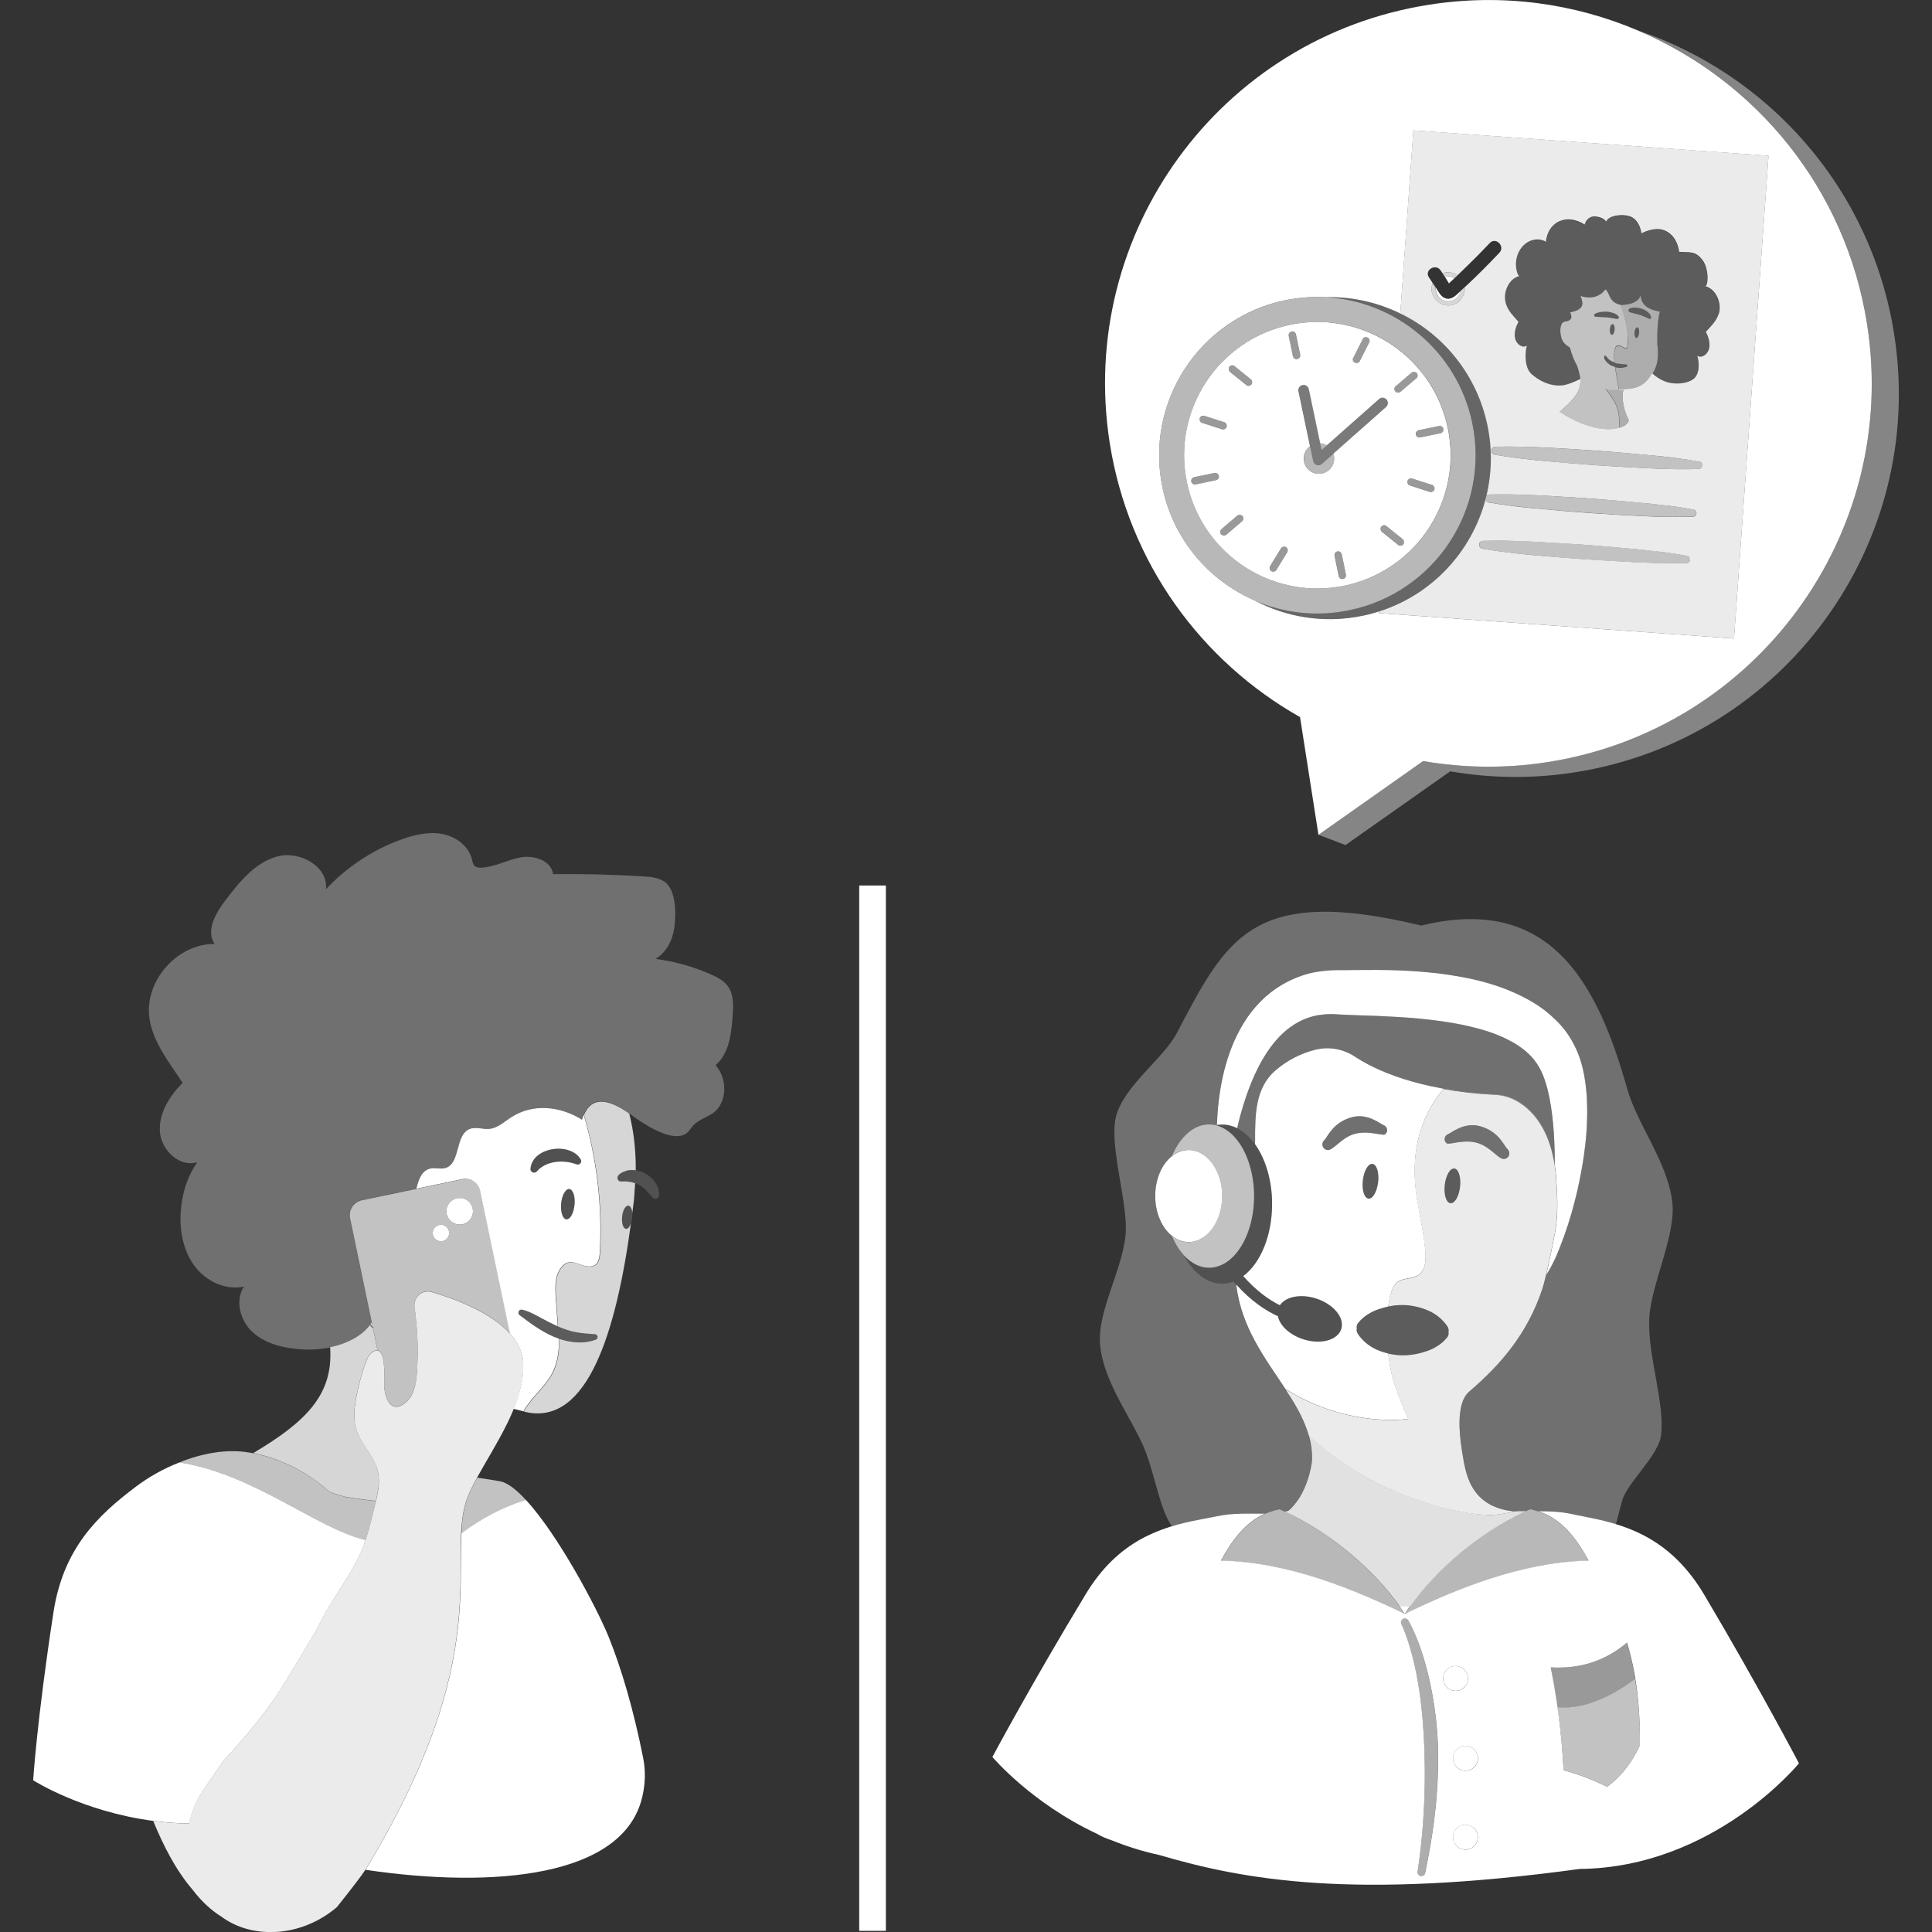
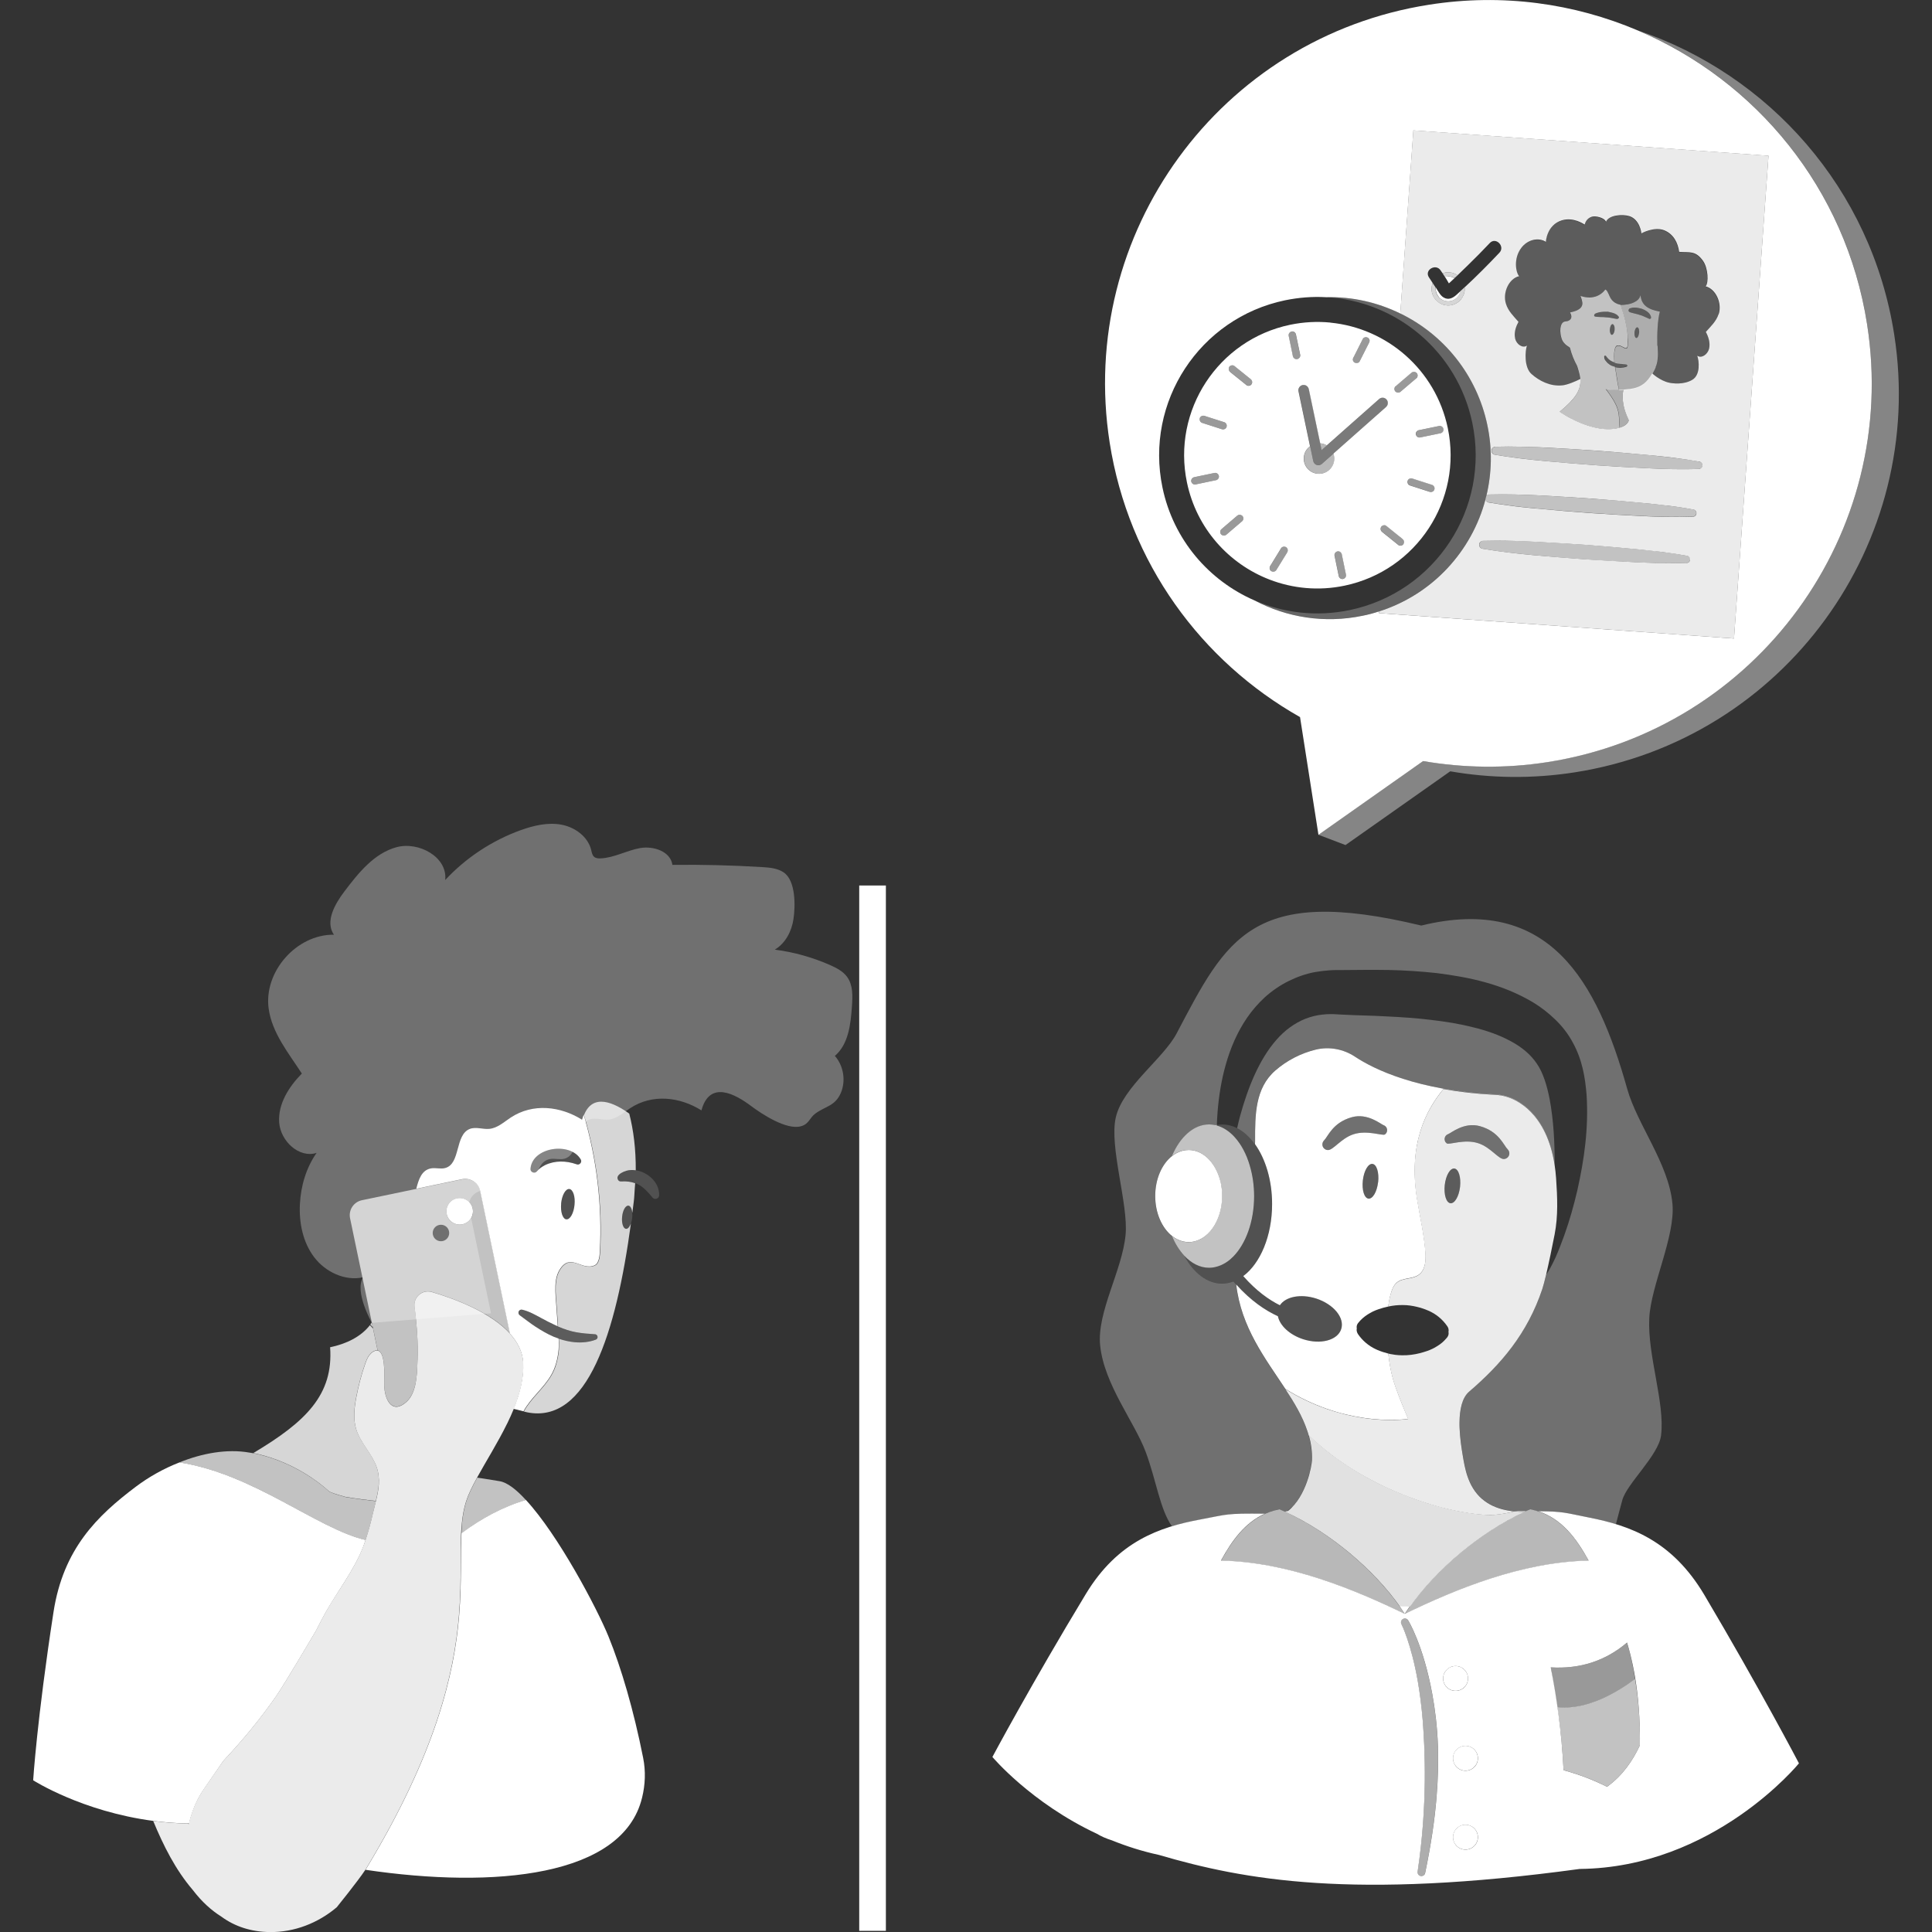
<svg xmlns="http://www.w3.org/2000/svg" viewBox="0 0 300 300">
  <rect x="0" y="0" width="300" height="300" fill="#333333" stroke="none" />
  <g fill="#fff">
    <path d="m 294.13 51.93 c -3.55 -22.68 -19.47 -40.34 -39.81 -47.21 18.3 7.77 32.31 24.52 35.6 45.61 5.08 32.48 -17.13 62.92 -49.61 68 -6.59 1.03 -13.1 .92 -19.33 -.16 l -16.26 11.45 4.21 1.6 16.26 -11.45 c 6.23 1.08 12.73 1.19 19.33 .16 32.48 -5.08 54.69 -35.52 49.61 -68" opacity=".4" />
    <path d="m 133.42 137.5 h 4.14 v 162.32 h -4.14 z" />
    <path d="m 240.63 170.69 c -.41 -2.12 -1.03 -4.15 -1.98 -5.51 -.95 -1.43 -2.36 -2.6 -4.09 -3.52 -1.72 -.93 -3.71 -1.64 -5.81 -2.14 -2.09 -.54 -4.29 -.89 -6.53 -1.15 -2.24 -.28 -4.52 -.43 -6.84 -.54 -2.33 -.14 -4.62 -.15 -7.14 -.29 l -.85 -.05 c -.24 -.02 -.48 -.02 -.71 -.02 -.47 0 -.93 .02 -1.38 .08 -.9 .1 -1.73 .31 -2.59 .64 -1.68 .67 -3.22 1.79 -4.54 3.31 -2.66 3.05 -4.39 7.37 -5.61 11.79 -.17 .62 -.31 1.26 -.46 1.89 1.03 .52 1.96 1.38 2.76 2.49 .01 -.17 .02 -.35 .02 -.52 -.01 -4.05 -.01 -8.17 3.13 -10.91 1.8 -1.57 3.99 -2.7 6.31 -3.26 2.08 -.5 4.29 -.08 6.07 1.1 2.96 1.96 9.67 5.25 21.85 5.87 2.14 .11 4.13 1.21 5.59 2.77 1.48 1.59 2.96 4.13 3.58 8.13 .01 -3.49 -.18 -6.95 -.78 -10.16" opacity=".3" />
-     <path d="m 192.11 175.18 c .15 -.63 .29 -1.27 .46 -1.89 1.22 -4.43 2.95 -8.74 5.61 -11.79 1.32 -1.52 2.86 -2.64 4.54 -3.31 .86 -.34 1.69 -.54 2.59 -.64 .45 -.05 .91 -.08 1.38 -.08 .24 0 .47 .01 .71 .02 l .85 .05 c 2.52 .14 4.81 .15 7.14 .29 2.31 .11 4.6 .26 6.84 .54 2.24 .26 4.44 .61 6.53 1.15 2.1 .5 4.09 1.21 5.81 2.14 1.73 .92 3.14 2.09 4.09 3.52 .95 1.36 1.57 3.39 1.98 5.51 .6 3.22 .79 6.67 .78 10.16 .1 .66 .18 1.35 .23 2.09 .1 1.46 .18 2.92 .17 4.38 s -.12 2.91 -.4 4.35 c -.39 1.99 -.89 4.42 -1.32 6.25 .25 -.32 .44 -.68 .64 -1.02 .29 -.54 .56 -1.09 .82 -1.64 .49 -1.12 .93 -2.26 1.34 -3.4 .83 -2.3 1.48 -4.64 2.04 -7.03 1.07 -4.78 1.77 -9.67 1.43 -14.87 -.22 -2.58 -.63 -5.34 -2.14 -8.08 -.72 -1.35 -1.67 -2.56 -2.74 -3.58 -1.06 -1.03 -2.22 -1.92 -3.42 -2.64 -4.86 -2.89 -10.01 -3.92 -14.98 -4.55 -2.5 -.27 -4.98 -.43 -7.43 -.48 -2.44 -.04 -4.92 -.01 -7.17 .01 h -.94 c -.36 0 -.72 .02 -1.08 .04 -.72 .05 -1.45 .13 -2.18 .26 -1.46 .25 -2.92 .78 -4.23 1.43 -1.32 .66 -2.55 1.51 -3.63 2.47 -1.06 .98 -2 2.06 -2.78 3.2 -1.56 2.29 -2.59 4.76 -3.29 7.23 -.71 2.47 -1.09 4.96 -1.29 7.43 -.05 .66 -.08 1.33 -.11 1.99 .27 -.05 .55 -.07 .83 -.07 .81 0 1.6 .2 2.33 .57" />
    <path d="m 215.05 176.16 l .01 -.01 c .13 -.1 .24 -.23 .29 -.4 .14 -.42 -.08 -.88 -.5 -1.03 -.42 -.14 -2.48 -1.93 -4.94 -1.24 -2.98 .83 -3.69 2.99 -4.31 3.6 -.15 .15 -.25 .36 -.26 .59 -.02 .48 .36 .89 .84 .91 h .01 c .84 .03 2.06 -1.83 3.97 -2.45 2.12 -.7 4.53 .28 4.88 .03 z" opacity=".3" />
    <path d="m 224.66 177.55 l -.01 -.01 c -.13 -.1 -.24 -.23 -.29 -.4 -.14 -.42 .08 -.88 .5 -1.03 .42 -.14 2.48 -1.93 4.94 -1.24 2.98 .83 3.69 2.99 4.31 3.6 .15 .15 .25 .36 .26 .59 .02 .48 -.36 .89 -.84 .91 h -.01 c -.84 .03 -2.06 -1.83 -3.97 -2.45 -2.12 -.7 -4.53 .28 -4.88 .03 z" opacity=".3" />
    <path d="m 213.1 180.73 c -.66 -.07 -1.32 1.07 -1.49 2.56 s .23 2.75 .89 2.82 1.32 -1.07 1.49 -2.56 -.23 -2.75 -.89 -2.82" opacity=".2" />
    <path d="m 225.84 181.46 c -.66 -.07 -1.32 1.07 -1.49 2.56 s .23 2.75 .89 2.83 c .66 .07 1.32 -1.07 1.49 -2.56 s -.23 -2.75 -.89 -2.83" opacity=".2" />
    <path d="m 224.66 177.55 l -.01 -.01 c -.13 -.1 -.24 -.23 -.29 -.4 -.14 -.42 .08 -.88 .5 -1.03 .42 -.14 2.48 -1.93 4.94 -1.24 2.98 .83 3.69 2.99 4.31 3.6 .15 .15 .25 .36 .26 .59 .02 .48 -.36 .89 -.84 .91 h -.01 c -.84 .03 -2.06 -1.83 -3.97 -2.45 -2.12 -.7 -4.53 .28 -4.88 .03 z m 2.06 6.73 c -.17 1.49 -.83 2.63 -1.49 2.56 s -1.05 -1.34 -.89 -2.83 c .17 -1.49 .83 -2.63 1.49 -2.56 s 1.05 1.34 .89 2.83 z m -11.16 18.6 c .75 -.16 1.53 -.25 2.32 -.23 .72 0 1.45 .11 2.15 .28 .59 .14 1.17 .33 1.72 .57 1.23 .51 2.27 1.39 3 2.46 .18 .26 .23 .57 .17 .85 .01 .06 .02 .13 .02 .19 .01 .22 -.06 .42 -.17 .59 -.01 .02 -.03 .04 -.04 .06 -.06 .07 -.11 .14 -.17 .2 -.4 .47 -.82 .82 -1.3 1.12 -.53 .35 -1.11 .63 -1.71 .83 -.34 .11 -.68 .22 -1.03 .31 -.9 .23 -1.84 .36 -2.8 .34 -.35 0 -.71 -.03 -1.06 -.07 -.25 -.03 -.49 -.07 -.74 -.12 -.12 -.03 -.24 -.05 -.36 -.08 .16 1.42 .39 2.76 .7 3.86 .39 1.41 1.29 3.65 1.86 5.04 .31 .75 .53 1.26 .53 1.26 s -2.86 .47 -7.09 -.18 c -3.37 -.52 -7.61 -1.74 -11.98 -4.47 1.41 2.14 2.67 4.25 3.41 6.48 .08 .24 .16 .47 .22 .71 2.32 2.22 4.82 4.07 7.35 5.6 1.52 .92 3.05 1.72 4.55 2.43 .43 .2 .87 .4 1.3 .58 .14 .06 .28 .12 .43 .18 .29 .12 .57 .24 .86 .36 .16 .07 .33 .13 .49 .19 .26 .1 .52 .2 .77 .3 .17 .06 .34 .13 .52 .19 .24 .09 .48 .17 .72 .26 .17 .06 .34 .12 .51 .17 .24 .08 .47 .15 .7 .23 .17 .05 .34 .1 .5 .16 .23 .07 .46 .14 .68 .2 .16 .05 .32 .09 .48 .14 l 1.12 .3 c .23 .06 .46 .11 .68 .16 .3 .07 .59 .14 .88 .2 .16 .03 .33 .07 .48 .1 l .96 .18 .89 .15 .82 .11 c .19 .02 .38 .05 .56 .07 l .85 .07 .56 .03 h .17 c .32 .01 .61 .01 .85 0 .08 0 .2 -.01 .34 -.03 .12 -.01 .27 -.03 .42 -.05 .19 -.03 .39 -.05 .61 -.08 .19 -.03 .39 -.06 .59 -.1 .48 -.08 .94 -.18 1.27 -.28 -.02 0 -.04 -.01 -.06 -.01 l -.6 -.09 c -.16 -.03 -.33 -.05 -.49 -.08 -1.67 -.33 -2.91 -.96 -3.84 -1.77 h -.01 c -2.24 -1.95 -2.67 -4.87 -3 -6.82 -.17 -1.03 -.42 -2.6 -.48 -4.22 -.01 -.3 -.02 -.6 -.01 -.9 .03 -1.92 .38 -3.77 1.51 -4.73 4.92 -4.22 9.04 -8.99 11.36 -15.96 .16 -.49 .36 -1.27 .58 -2.19 .43 -1.83 .93 -4.26 1.32 -6.25 .28 -1.44 .39 -2.89 .4 -4.35 .01 -1.44 -.07 -2.89 -.17 -4.34 -.05 -.74 -.13 -1.43 -.23 -2.09 -.61 -4 -2.09 -6.54 -3.58 -8.12 -1.46 -1.56 -3.45 -2.67 -5.59 -2.77 -3.03 -.15 -5.72 -.47 -8.1 -.9 -2.73 3.34 -5.51 8.58 -4.09 17.22 .46 2.77 1.1 5.52 1.29 8.32 .08 1.22 -.05 2.64 -1.06 3.34 -.98 .69 -2.43 .41 -3.36 1.17 -.52 .42 -.77 1.09 -.96 1.74 -.18 .61 -.31 1.29 -.41 2.02 z" opacity=".9" />
    <path d="m 215.05 176.16 l .01 -.01 c .13 -.1 .24 -.23 .29 -.4 .14 -.42 -.08 -.88 -.5 -1.03 -.42 -.14 -2.48 -1.93 -4.94 -1.24 -2.98 .83 -3.69 2.99 -4.31 3.6 -.15 .15 -.25 .36 -.26 .59 -.02 .48 .36 .89 .84 .91 h .01 c .84 .03 2.06 -1.83 3.97 -2.45 2.12 -.7 4.53 .28 4.88 .03 z m -1.06 7.4 c -.17 1.49 -.83 2.63 -1.49 2.56 s -1.05 -1.34 -.88 -2.83 .83 -2.63 1.49 -2.56 1.05 1.34 .89 2.82 z m 1.58 26.62 c -.56 -.14 -1.12 -.32 -1.64 -.54 -.03 -.01 -.05 -.02 -.07 -.03 -.08 -.03 -.16 -.07 -.24 -.11 -1.12 -.52 -2.08 -1.35 -2.76 -2.35 -.09 -.14 -.15 -.28 -.18 -.44 l -.01 -.03 v -.01 c -.02 -.13 -.02 -.26 .01 -.38 -.01 -.06 -.02 -.12 -.02 -.19 -.01 -.24 .08 -.47 .22 -.65 .45 -.57 .92 -.97 1.46 -1.32 .53 -.35 1.11 -.63 1.71 -.83 .49 -.17 1 -.31 1.51 -.42 .1 -.73 .23 -1.41 .41 -2.02 .18 -.65 .44 -1.31 .96 -1.74 .93 -.75 2.38 -.48 3.36 -1.17 1 -.7 1.14 -2.12 1.06 -3.34 -.19 -2.8 -.84 -5.55 -1.29 -8.32 -1.42 -8.63 1.35 -13.87 4.09 -17.21 2.38 .42 5.07 .74 8.1 .9 2.14 .11 4.13 1.21 5.59 2.78 1.48 1.59 2.96 4.13 3.57 8.12 v -.03 c -.61 -4 -2.09 -6.54 -3.57 -8.13 -1.46 -1.56 -3.45 -2.67 -5.59 -2.77 -12.18 -.62 -18.89 -3.91 -21.85 -5.87 -1.78 -1.18 -3.99 -1.6 -6.07 -1.1 -2.32 .56 -4.51 1.69 -6.31 3.26 -3.13 2.74 -3.14 6.86 -3.13 10.91 0 .17 -.01 .35 -.01 .52 1.62 2.27 2.65 5.58 2.65 9.29 0 4.96 -1.84 9.23 -4.48 11.19 2.01 2.29 3.99 3.69 5.69 4.53 .89 -1.34 3.24 -1.82 5.65 -1.04 2.7 .88 4.44 3 3.87 4.74 -.56 1.74 -3.21 2.45 -5.92 1.57 -2.12 -.69 -3.62 -2.14 -3.91 -3.57 -1.93 -.88 -4.19 -2.38 -6.47 -4.92 .76 6.67 4.55 11.53 7.63 16.21 4.37 2.73 8.61 3.96 11.98 4.47 4.23 .65 7.09 .18 7.09 .18 s -.22 -.51 -.53 -1.26 c -.58 -1.39 -1.47 -3.63 -1.86 -5.04 -.31 -1.1 -.54 -2.44 -.7 -3.86 z" fill-rule="evenodd" />
-     <path d="m 210.68 206.29 c -.06 .28 -.01 .59 .17 .85 .73 1.07 1.77 1.95 3 2.46 .55 .24 1.13 .43 1.72 .57 .71 .17 1.43 .27 2.15 .28 1.33 .03 2.62 -.24 3.83 -.64 .6 -.21 1.18 -.48 1.71 -.83 .54 -.35 1.01 -.75 1.46 -1.32 .14 -.18 .22 -.4 .22 -.65 0 -.07 -.01 -.13 -.02 -.19 .06 -.28 .01 -.59 -.17 -.85 -.73 -1.07 -1.77 -1.95 -3 -2.46 -.55 -.24 -1.13 -.43 -1.72 -.57 -.71 -.17 -1.43 -.27 -2.15 -.28 -1.33 -.03 -2.62 .24 -3.83 .64 -.6 .21 -1.18 .48 -1.71 .83 -.54 .35 -1.01 .75 -1.46 1.32 -.14 .18 -.22 .4 -.22 .65 0 .07 .01 .13 .02 .19 z" opacity=".2" />
    <path d="m 204.38 201.64 c -2.4 -.78 -4.76 -.3 -5.65 1.04 -1.7 -.84 -3.68 -2.23 -5.69 -4.53 2.64 -1.96 4.48 -6.23 4.48 -11.19 0 -3.71 -1.03 -7.03 -2.65 -9.29 -.79 -1.11 -1.73 -1.97 -2.76 -2.49 -.74 -.37 -1.52 -.57 -2.33 -.57 -.28 0 -.56 .03 -.83 .07 v .1 c 1.03 .28 1.99 .92 2.81 1.84 .99 1.11 1.79 2.62 2.32 4.39 .42 1.44 .67 3.04 .67 4.73 0 3.96 -1.3 7.42 -3.25 9.39 -.15 .16 -.31 .31 -.47 .44 -.45 .38 -.93 .67 -1.43 .89 -.58 .25 -1.19 .4 -1.83 .4 -1.44 0 -2.77 -.7 -3.88 -1.89 1.42 2.65 3.53 4.34 5.88 4.34 .6 0 1.19 -.12 1.75 -.33 .14 .17 .28 .33 .43 .49 2.28 2.53 4.54 4.03 6.47 4.91 .29 1.44 1.79 2.89 3.91 3.57 2.7 .88 5.35 .17 5.92 -1.57 .56 -1.74 -1.17 -3.87 -3.87 -4.74" opacity=".15" />
    <path d="m 194.07 181 c -.52 -1.77 -1.32 -3.28 -2.32 -4.39 -.82 -.92 -1.78 -1.56 -2.81 -1.84 0 -.03 0 -.06 0 -.1 -.07 .01 -.13 .04 -.2 .05 -.32 -.07 -.64 -.12 -.98 -.12 -2.41 0 -4.53 1.95 -5.78 4.91 .63 -.5 1.34 -.82 2.1 -.92 .16 -.02 .32 -.03 .48 -.03 2.11 0 3.92 1.73 4.74 4.22 .08 .25 .16 .51 .22 .77 .16 .68 .24 1.41 .24 2.17 v .06 c -.01 1.93 -.58 3.68 -1.49 4.96 -.94 1.32 -2.26 2.14 -3.71 2.14 -.6 0 -1.17 -.14 -1.71 -.4 -.31 -.15 -.6 -.33 -.87 -.54 .51 1.19 1.15 2.22 1.9 3.03 1.11 1.19 2.44 1.89 3.88 1.89 .63 0 1.24 -.15 1.83 -.4 .5 -.22 .98 -.51 1.43 -.89 .16 -.14 .32 -.29 .47 -.44 1.95 -1.97 3.25 -5.44 3.25 -9.39 0 -1.69 -.24 -3.29 -.67 -4.73" opacity=".7" />
    <path d="m 189.54 183.56 c -.06 -.27 -.14 -.52 -.22 -.77 -.82 -2.49 -2.63 -4.22 -4.74 -4.22 -.16 0 -.32 .01 -.48 .03 -.76 .1 -1.47 .42 -2.1 .91 -1.57 1.23 -2.62 3.55 -2.62 6.21 s 1.06 4.98 2.62 6.21 c .28 .22 .57 .4 .87 .54 .54 .26 1.11 .4 1.71 .4 1.45 0 2.77 -.82 3.71 -2.14 .91 -1.28 1.48 -3.03 1.49 -4.96 0 -.02 0 -.04 0 -.06 0 -.76 -.09 -1.49 -.24 -2.17" />
    <path d="m 253.89 260.71 c .54 3.12 .79 6.55 .75 10.3 -1.14 2.42 -2.66 4.66 -5.1 6.43 -2.03 -1.03 -4.28 -1.89 -6.75 -2.58 -.18 -3.48 -.51 -6.71 -.98 -9.77 4.68 .52 9.46 -2.41 12.08 -4.39 z" fill-rule="evenodd" opacity=".7" />
    <path d="m 241.81 265.1 l -1.01 -6.19 c 4.53 .27 8.49 -.99 11.84 -3.85 .53 1.77 .96 3.65 1.25 5.66 -2.62 1.98 -7.41 4.91 -12.08 4.39 z" fill-rule="evenodd" opacity=".5" />
    <path d="m 226.02 258.7 c 1.06 0 1.93 .86 1.93 1.92 0 1.07 -.87 1.93 -1.93 1.93 -1.07 0 -1.93 -.86 -1.93 -1.93 0 -1.06 .86 -1.92 1.93 -1.92 z" />
    <path d="m 227.55 271.09 c 1.07 0 1.93 .86 1.93 1.93 0 1.06 -.86 1.93 -1.93 1.93 -1.06 0 -1.93 -.87 -1.93 -1.93 0 -1.07 .87 -1.93 1.93 -1.93 z" />
    <path d="m 227.55 283.34 c 1.07 0 1.93 .87 1.93 1.93 0 1.07 -.86 1.93 -1.93 1.93 -1.06 0 -1.93 -.86 -1.93 -1.93 0 -1.06 .87 -1.93 1.93 -1.93 z" />
    <g fill-rule="evenodd">
      <path d="m 289.92 50.34 c -3.3 -21.1 -17.3 -37.84 -35.6 -45.61 -9.88 -4.2 -21.01 -5.79 -32.4 -4 -32.47 5.07 -54.68 35.52 -49.61 68 2.93 18.7 14.27 33.98 29.56 42.62 l 2.86 18.28 16.25 -11.45 c 6.23 1.07 12.74 1.19 19.33 .16 32.48 -5.08 54.7 -35.53 49.61 -68 z m -20.67 48.81 l -55.14 -3.95 .02 -.26 c -.82 .27 -1.66 .5 -2.53 .67 -5.94 1.24 -11.81 .26 -16.79 -2.37 -.01 0 -.01 -.01 -.02 -.01 -7.06 -3.07 -12.59 -9.41 -14.28 -17.52 -2.77 -13.28 5.75 -26.31 19.03 -29.08 2.15 -.44 4.28 -.6 6.37 -.48 h .02 c 4.06 -.1 7.99 .81 11.51 2.53 l 2.03 -28.43 55.14 3.94 -5.36 74.97 z" />
      <path d="m 218.14 250.63 c 4.01 -6.28 11.72 -12.99 19.47 -16.27 4.45 .88 6.97 4.17 9.07 8 -10.44 .2 -20.71 4.48 -28.55 8.27 z" opacity=".65" />
      <path d="m 218.14 250.63 c -4.01 -6.28 -11.72 -12.99 -19.47 -16.27 -4.45 .88 -6.97 4.17 -9.07 8 10.44 .2 20.71 4.48 28.54 8.27 z" opacity=".65" />
    </g>
    <path d="m 199.53 234.73 l .48 -.12 c 2.89 -2.31 3.68 -7.08 3.71 -7.86 .05 -1.36 -.14 -2.64 -.49 -3.89 2.32 2.22 4.82 4.07 7.35 5.6 1.52 .92 3.05 1.73 4.55 2.43 .43 .2 .87 .4 1.3 .58 .14 .06 .28 .12 .43 .18 .29 .12 .57 .24 .86 .36 .16 .07 .33 .13 .49 .19 .26 .1 .52 .2 .77 .3 .17 .06 .34 .13 .51 .19 .24 .09 .49 .17 .73 .26 .17 .06 .34 .12 .51 .17 .24 .08 .47 .15 .7 .23 .17 .05 .34 .1 .5 .16 .23 .07 .46 .14 .69 .2 .16 .05 .32 .09 .48 .14 l 1.12 .3 c .23 .06 .46 .11 .68 .16 .3 .07 .59 .14 .88 .2 .16 .03 .33 .07 .48 .1 l .95 .18 .9 .15 .82 .11 c .19 .02 .38 .05 .56 .07 l .74 .07 .66 .04 .55 .01 c .17 0 .34 0 .48 -.01 .08 0 .2 -.01 .34 -.03 .28 -.03 .64 -.08 1.03 -.13 .19 -.03 .39 -.06 .59 -.1 .48 -.08 .94 -.18 1.27 -.28 -.02 0 -.04 -.01 -.06 -.01 h .11 c .48 .05 .99 .08 1.53 .09 -6.95 3.18 -13.75 9 -17.76 14.68 -.54 .04 -1.06 .05 -1.58 .03 -4.01 -5.7 -10.85 -11.55 -17.84 -14.73 z" opacity=".85" />
    <g fill-rule="evenodd">
      <path d="m 217.62 252.23 s 1.5 2.96 2.53 8.87 c .31 1.79 .58 3.84 .77 6.16 .09 1.17 .16 2.41 .22 3.72 .07 1.75 .11 3.61 .09 5.6 -.05 4.14 -.33 8.81 -1.11 14.03 -.06 .33 .16 .64 .48 .69 .33 .06 .64 -.16 .69 -.48 .89 -4.28 1.48 -8.21 1.77 -11.79 .23 -2.89 .3 -5.55 .21 -7.98 -.11 -3.01 -.45 -5.66 -.87 -7.96 -1.4 -7.71 -3.74 -11.46 -3.74 -11.46 -.16 -.29 -.53 -.39 -.82 -.23 s -.39 .53 -.23 .82 z" opacity=".6" />
      <path d="m 226.02 258.7 c 1.07 0 1.93 .86 1.93 1.93 s -.86 1.93 -1.93 1.93 -1.93 -.86 -1.93 -1.93 .87 -1.93 1.93 -1.93 z m 1.54 12.4 c 1.07 0 1.93 .86 1.93 1.93 s -.86 1.93 -1.93 1.93 -1.93 -.86 -1.93 -1.93 .87 -1.93 1.93 -1.93 z m 25.08 -16.04 c -3.36 2.86 -7.31 4.12 -11.84 3.85 .95 4.85 1.69 10.05 1.99 15.96 2.47 .69 4.71 1.55 6.75 2.58 2.44 -1.77 3.96 -4.01 5.1 -6.43 .07 -6.16 -.63 -11.44 -1.99 -15.96 z m -25.08 28.29 c 1.07 0 1.93 .86 1.93 1.93 s -.86 1.93 -1.93 1.93 -1.93 -.86 -1.93 -1.93 .87 -1.93 1.93 -1.93 z m -9.93 -31.12 s 1.5 2.96 2.53 8.87 c .31 1.79 .58 3.84 .77 6.16 .09 1.17 .16 2.41 .22 3.72 .07 1.75 .11 3.61 .09 5.6 -.05 4.14 -.33 8.81 -1.11 14.03 -.06 .33 .16 .64 .48 .69 .33 .06 .64 -.16 .69 -.48 .89 -4.28 1.48 -8.21 1.77 -11.79 .23 -2.89 .3 -5.55 .21 -7.98 -.11 -3.01 -.45 -5.66 -.87 -7.96 -1.4 -7.71 -3.74 -11.46 -3.74 -11.46 -.16 -.29 -.53 -.39 -.82 -.23 s -.39 .53 -.23 .82 z m 21.17 -17.57 c 4.07 .03 4.21 .25 7.88 .97 6.44 1.26 12.94 3.56 17.97 12.03 8.54 14.41 14.69 26.15 14.69 26.15 s -13.2 16.2 -34.06 16.4 c -35.24 4.81 -52.06 1.71 -65.33 -2.18 -2.59 -.56 -5.02 -1.34 -7.27 -2.25 -.02 -.01 -.03 -.01 -.05 -.02 -.9 -.28 -1.65 -.62 -2.3 -1.01 -10.24 -4.79 -16.23 -11.93 -16.23 -11.93 s 6.07 -11.37 14.51 -25.31 c 4.97 -8.2 11.44 -10.39 17.86 -11.58 4.2 -.78 3.76 -.95 9.93 -.88 -3.1 1.39 -5.1 4.16 -6.81 7.28 10.44 .2 20.71 4.48 28.54 8.27 -.25 -.39 -.51 -.77 -.78 -1.16 .26 .01 .52 .01 .78 .01 .27 -.01 .53 -.02 .8 -.04 -.28 .4 -.55 .8 -.8 1.19 7.84 -3.79 18.11 -8.07 28.55 -8.27 -1.91 -3.47 -4.16 -6.5 -7.89 -7.69 z" />
      <path d="m 236.92 234.66 c -.07 .03 -.14 .07 -.22 .1 -.54 -.01 -1.05 -.04 -1.53 -.09 .64 -.01 1.22 -.01 1.75 -.01 z" />
    </g>
    <path d="m 57.46 205.79 c .15 .17 .31 .33 .46 .49 l .71 3.41 c -.25 -.04 -.54 .04 -.91 .32 -.04 .03 -.07 .08 -.11 .11 -.18 .17 -.33 .36 -.46 .57 -.17 .3 -.3 .64 -.42 .97 -.61 1.73 -1.08 3.51 -1.42 5.31 -.31 1.64 -.5 3.37 0 4.96 .67 2.14 2.42 3.73 3.16 5.83 .63 1.81 .32 3.55 -.11 5.31 -1.42 -.15 -2.97 -.35 -4.68 -.63 l -1 -.28 c -.5 -.14 -1 -.32 -1.5 -.52 -4.82 -4.34 -10.04 -5.67 -11.85 -6.01 8.18 -4.87 12.46 -9.06 11.93 -16.43 2.48 -.51 4.77 -1.61 6.19 -3.44 z" opacity=".8" />
    <g fill-rule="evenodd">
      <path d="m 81.67 232.92 c 4.99 5.39 10.99 16.72 12.82 21.2 1.99 4.89 3.91 11.44 5.38 18.85 .41 2.05 .33 4.16 -.17 6.18 l -.01 .03 c -2.98 12.21 -22.83 14.14 -42.94 11.16 .07 -.1 .13 -.2 .18 -.28 10.77 -17.85 13.61 -30.14 14.36 -39.16 .44 -5.23 .17 -9.36 .37 -12.83 2.98 -2.23 6.44 -4.12 10.01 -5.16 z" />
      <path d="m 71.66 238.08 l .08 -1.5 c .12 -1.23 .32 -2.38 .67 -3.47 s .96 -2.33 1.69 -3.66 c .3 .04 1.15 .16 3.49 .55 1.18 .2 2.59 1.29 4.08 2.93 -3.57 1.04 -7.03 2.93 -10.01 5.16 z" opacity=".7" />
-       <path d="m 57.74 205.41 c -2.21 3.3 -7.13 4.45 -11.31 4.09 -2.6 -.22 -5.29 -.88 -7.21 -2.65 s -2.77 -4.88 -1.35 -7.07 c -2.83 .62 -5.86 -.82 -7.61 -3.13 s -2.36 -5.33 -2.21 -8.23 c .14 -2.83 .97 -5.64 2.59 -7.96 -2.74 .87 -5.61 -1.86 -5.81 -4.73 s 1.51 -5.54 3.52 -7.59 c -2.07 -3.19 -4.63 -6.3 -5.15 -10.07 -.8 -5.74 4.33 -11.56 10.13 -11.49 -1.4 -2.04 .14 -4.75 1.63 -6.72 2.17 -2.86 4.59 -5.9 8.06 -6.86 3.46 -.96 7.99 1.52 7.59 5.09 3.23 -3.47 7.29 -6.14 11.74 -7.75 2.02 -.72 4.19 -1.23 6.29 -.85 2.11 .39 4.13 1.85 4.64 3.93 .09 .38 .15 .8 .45 1.06 .27 .24 .67 .27 1.03 .25 2.11 -.1 4.03 -1.23 6.11 -1.6 s 4.74 .52 5.02 2.61 c 4.64 -.06 9.29 .06 13.92 .34 1.16 .07 2.38 .17 3.35 .82 1.91 1.28 1.83 5.26 1.53 7.26 -.28 1.89 -1.25 3.76 -2.9 4.74 2.97 .38 5.88 1.2 8.62 2.41 .99 .44 2 .97 2.63 1.85 .91 1.27 .84 2.97 .73 4.53 -.19 2.79 -.53 5.89 -2.65 7.71 1.34 1.52 1.72 3.81 .95 5.69 -.88 2.12 -2.43 2.11 -3.99 3.27 -.94 .7 -.95 1.62 -2.25 1.97 -2.23 .61 -6.04 -1.89 -7.72 -3.15 -2.45 -1.84 -6.43 -4.06 -7.71 .68 -3.35 -2.1 -7.62 -2.61 -11.07 -.34 -1.07 .7 -2.07 1.64 -3.34 1.76 -1.01 .1 -2.08 -.36 -3.03 .01 -2.35 .9 -1.4 5.42 -3.83 6.07 -.72 .19 -1.49 -.08 -2.23 .05 -1.43 .27 -1.89 1.65 -2.27 3.17 l -5.14 1.07 -3.31 .69 c -1.29 .27 -2.11 1.53 -1.84 2.81 l 3.17 15.2 .21 1.02 z" opacity=".3" />
+       <path d="m 57.74 205.41 s -2.77 -4.88 -1.35 -7.07 c -2.83 .62 -5.86 -.82 -7.61 -3.13 s -2.36 -5.33 -2.21 -8.23 c .14 -2.83 .97 -5.64 2.59 -7.96 -2.74 .87 -5.61 -1.86 -5.81 -4.73 s 1.51 -5.54 3.52 -7.59 c -2.07 -3.19 -4.63 -6.3 -5.15 -10.07 -.8 -5.74 4.33 -11.56 10.13 -11.49 -1.4 -2.04 .14 -4.75 1.63 -6.72 2.17 -2.86 4.59 -5.9 8.06 -6.86 3.46 -.96 7.99 1.52 7.59 5.09 3.23 -3.47 7.29 -6.14 11.74 -7.75 2.02 -.72 4.19 -1.23 6.29 -.85 2.11 .39 4.13 1.85 4.64 3.93 .09 .38 .15 .8 .45 1.06 .27 .24 .67 .27 1.03 .25 2.11 -.1 4.03 -1.23 6.11 -1.6 s 4.74 .52 5.02 2.61 c 4.64 -.06 9.29 .06 13.92 .34 1.16 .07 2.38 .17 3.35 .82 1.91 1.28 1.83 5.26 1.53 7.26 -.28 1.89 -1.25 3.76 -2.9 4.74 2.97 .38 5.88 1.2 8.62 2.41 .99 .44 2 .97 2.63 1.85 .91 1.27 .84 2.97 .73 4.53 -.19 2.79 -.53 5.89 -2.65 7.71 1.34 1.52 1.72 3.81 .95 5.69 -.88 2.12 -2.43 2.11 -3.99 3.27 -.94 .7 -.95 1.62 -2.25 1.97 -2.23 .61 -6.04 -1.89 -7.72 -3.15 -2.45 -1.84 -6.43 -4.06 -7.71 .68 -3.35 -2.1 -7.62 -2.61 -11.07 -.34 -1.07 .7 -2.07 1.64 -3.34 1.76 -1.01 .1 -2.08 -.36 -3.03 .01 -2.35 .9 -1.4 5.42 -3.83 6.07 -.72 .19 -1.49 -.08 -2.23 .05 -1.43 .27 -1.89 1.65 -2.27 3.17 l -5.14 1.07 -3.31 .69 c -1.29 .27 -2.11 1.53 -1.84 2.81 l 3.17 15.2 .21 1.02 z" opacity=".3" />
    </g>
    <path d="m 57.73 205.35 c -.07 .11 -.15 .21 -.23 .32 .13 .14 .26 .28 .38 .42 l -.15 -.73 z" opacity=".8" />
    <path d="m 96.59 188.92 c -.1 .99 .18 1.83 .61 1.88 .44 .04 .87 -.72 .97 -1.72 .1 -.99 -.17 -1.83 -.61 -1.88 -.44 -.04 -.87 .72 -.97 1.72" opacity=".15" />
    <path d="m 87.15 186.89 c -.13 1.3 .23 2.4 .8 2.46 s 1.14 -.95 1.27 -2.25 -.23 -2.4 -.8 -2.46 -1.14 .95 -1.27 2.25" opacity=".15" />
    <path d="m 96.04 183.31 c .12 .1 .26 .13 .41 .12 .78 -.04 1.5 .04 2.16 .28 .61 .21 1.16 .57 1.66 1.08 .35 .34 .69 .72 1.05 1.16 .31 .41 1.01 .19 1.03 -.32 .08 -2.01 -1.75 -3.63 -3.66 -3.92 -.25 -.04 -.49 -.05 -.74 -.04 -.75 -.03 -2.7 .73 -1.92 1.65" opacity=".15" />
    <path d="m 82.37 181.54 c 0 .5 .67 .74 .99 .36 .37 -.44 .77 -.72 1.29 -.99 1.51 -.72 3.25 -.69 4.85 -.13 .44 .22 .93 -.29 .69 -.72 -1.58 -2.81 -7.61 -1.97 -7.82 1.48" opacity=".15" />
    <path d="m 92.38 207.18 h -.02 c -1.02 -.08 -1.97 -.14 -2.91 -.31 -.94 -.16 -1.85 -.48 -2.75 -.86 -.18 -.07 -.35 -.17 -.53 -.25 -.71 -.33 -1.42 -.69 -2.13 -1.08 -.89 -.48 -1.8 -1.02 -2.93 -1.29 -.18 -.04 -.38 .02 -.5 .19 -.15 .21 -.1 .51 .11 .67 l .04 .03 c .77 .55 1.57 1.2 2.45 1.77 s 1.81 1.12 2.82 1.55 c .1 .04 .19 .07 .29 .11 .93 .36 1.91 .62 2.91 .71 1.11 .11 2.24 -.01 3.26 -.4 .15 -.06 .27 -.2 .28 -.37 .02 -.24 -.16 -.45 -.4 -.46" opacity=".2" />
    <path d="m 82.37 181.54 c 0 .5 .67 .74 .99 .36 .37 -.44 .77 -.72 1.29 -.99 1.51 -.72 3.25 -.69 4.85 -.13 .44 .22 .93 -.29 .69 -.72 -1.58 -2.81 -7.61 -1.97 -7.82 1.48 z m 4.77 5.34 c -.13 1.3 .23 2.4 .8 2.46 .58 .06 1.15 -.95 1.27 -2.25 .14 -1.29 -.23 -2.39 -.8 -2.46 -.58 -.06 -1.15 .95 -1.28 2.25 z m -22.5 -2.28 c .38 -1.52 .85 -2.9 2.27 -3.17 .73 -.14 1.51 .14 2.22 -.06 2.42 -.64 1.48 -5.16 3.82 -6.07 .95 -.37 2.02 .09 3.03 -.01 1.27 -.12 2.27 -1.06 3.33 -1.76 3.45 -2.27 7.72 -1.76 11.07 .34 .08 -.28 .17 -.54 .26 -.78 2.02 6.88 2.89 14.09 2.5 21.24 -.03 .62 -.11 1.8 -.78 2.13 -2.02 .97 -3.76 -2.03 -5.46 .7 -.61 .98 -.69 2.21 -.66 3.38 .02 .63 .06 1.26 .12 1.88 l .25 3.54 c -.16 -.07 -.31 -.15 -.46 -.22 -.71 -.33 -1.42 -.69 -2.13 -1.08 -.89 -.48 -1.8 -1.02 -2.93 -1.29 -.18 -.04 -.38 .02 -.5 .19 -.15 .21 -.1 .51 .11 .67 l .04 .03 c .77 .55 1.57 1.2 2.45 1.77 s 1.81 1.12 2.82 1.55 l .73 .27 .04 .58 c 0 .37 -.02 .75 -.04 1.14 -.07 .77 -.21 1.53 -.43 2.26 -.18 .57 -.4 1.12 -.7 1.64 -1.16 2.06 -3.25 3.65 -4.32 5.68 -.52 -.12 -1.03 -.25 -1.54 -.39 .97 -2.38 1.6 -4.79 1.49 -7.13 -.08 -1.72 -.87 -3.22 -2.06 -4.54 l -4.62 -22.15 c -.27 -1.29 -1.53 -2.11 -2.81 -1.84 l -7.14 1.49 z" />
    <path d="m 86.64 205.98 l .07 .03 c .89 .38 1.81 .69 2.75 .86 s 1.89 .24 2.91 .31 h .02 c .24 .02 .42 .23 .4 .47 -.01 .17 -.13 .31 -.28 .37 -1.02 .39 -2.16 .5 -3.26 .4 -.85 -.08 -1.68 -.27 -2.47 -.54 l .04 .58 c 0 .37 -.02 .75 -.03 1.14 -.07 .77 -.21 1.53 -.43 2.26 -.17 .57 -.4 1.12 -.7 1.64 -1.16 2.06 -3.24 3.64 -4.32 5.68 .16 .03 .32 .09 .49 .12 9.39 1.9 13.84 -12.34 16.14 -29.32 -.19 .51 -.47 .86 -.76 .83 -.44 -.04 -.71 -.88 -.61 -1.87 .09 -.99 .53 -1.77 .98 -1.73 .32 .04 .54 .5 .61 1.12 .07 -.57 .15 -1.15 .22 -1.73 .09 -.68 .1 -1.31 .15 -1.97 .03 -.35 .05 -.64 .07 -.9 -.66 -.24 -1.38 -.33 -2.16 -.28 -.15 .01 -.29 -.02 -.41 -.12 -.79 -.92 1.17 -1.67 1.92 -1.65 .25 -.01 .49 .01 .74 .04 .02 -3.26 -.34 -6.19 -1.01 -8.8 -2.3 -1.65 -5.62 -3.26 -7.02 .21 2.02 6.88 2.89 14.09 2.5 21.24 -.03 .62 -.11 1.8 -.78 2.12 -2.02 .98 -3.75 -2.03 -5.46 .7 -.61 .98 -.69 2.21 -.66 3.38 .02 .63 .06 1.26 .12 1.88 l .25 3.54 z" opacity=".8" />
    <path d="m 71.38 190.15 c 1.14 0 2.06 -.92 2.06 -2.06 s -.92 -2.06 -2.06 -2.06 -2.06 .92 -2.06 2.06 .93 2.06 2.06 2.06" />
-     <path d="m 68.47 192.74 c .71 0 1.28 -.57 1.28 -1.28 s -.57 -1.28 -1.28 -1.28 -1.28 .57 -1.28 1.28 .57 1.28 1.28 1.28" />
    <path d="m 27.85 227.09 c -2.44 .95 -4.76 2.26 -6.75 3.76 -6.02 4.53 -11.27 9.65 -12.79 19.46 -2.57 16.68 -3.16 26.13 -3.16 26.13 s 7.55 4.85 18.67 6.31 c 1.7 .22 3.47 .36 5.32 .4 .07 0 .14 0 .22 .01 .14 -.66 .33 -1.3 .56 -1.94 .44 -1.22 1.03 -2.39 1.79 -3.48 l 2.98 -4.32 c 2.94 -3.13 5.72 -6.47 8.21 -10.06 .65 -.93 2.27 -3.61 3.69 -5.97 1.31 -2.19 2.44 -4.1 2.44 -4.1 l .93 -1.8 c .81 -1.57 1.77 -3.06 2.72 -4.56 1.16 -1.81 2.31 -3.61 3.21 -5.55 .2 -.43 .38 -.87 .55 -1.31 l .33 -.94 c -7.58 -1.77 -17.28 -10.24 -28.91 -12.05 z" fill-rule="evenodd" />
    <path d="m 27.85 227.09 c 11.63 1.8 21.33 10.28 28.91 12.05 l .05 -.14 c .44 -1.32 .8 -2.68 1.11 -4.04 .14 -.63 .31 -1.25 .46 -1.86 -1.42 -.15 -2.97 -.35 -4.68 -.63 l -1 -.28 c -.5 -.14 -1 -.32 -1.5 -.52 -4.82 -4.34 -10.04 -5.67 -11.85 -6.01 -.42 -.08 -.67 -.11 -.67 -.11 -3.41 -.59 -7.25 .09 -10.82 1.53 z" fill-rule="evenodd" opacity=".7" />
    <path d="m 74.6 184.96 c -.27 -1.29 -1.53 -2.11 -2.81 -1.84 l -12.28 2.56 -3.31 .69 c -1.29 .27 -2.11 1.53 -1.84 2.81 l 3.17 15.2 .29 1.38 .11 .52 .71 3.41 c .58 .11 .85 1 .96 2.06 .08 .72 .09 1.5 .08 2.15 0 .27 -.01 .53 -.01 .74 -.01 .27 -.01 .49 0 .62 .04 .83 .24 1.69 .61 2.31 .46 .77 1.19 1.15 2.18 .57 .21 -.12 .42 -.27 .65 -.48 .72 -.65 1.11 -1.56 1.35 -2.55 .15 -.62 .23 -1.27 .28 -1.91 .06 -.78 .08 -1.54 .1 -2.2 .01 -.34 .02 -.68 .02 -1.03 .02 -2.51 -.24 -5.12 -.49 -7.08 -.2 -1.51 1.22 -2.72 2.68 -2.29 3.54 1.05 9.16 3.14 12.17 6.48 l -4.62 -22.15 z m -6.13 7.78 c -.71 0 -1.28 -.57 -1.28 -1.28 s .57 -1.28 1.28 -1.28 1.28 .57 1.28 1.28 -.57 1.28 -1.28 1.28 m 2.91 -2.58 c -1.14 0 -2.06 -.92 -2.06 -2.06 s .93 -2.06 2.06 -2.06 2.06 .92 2.06 2.06 -.92 2.06 -2.06 2.06" opacity=".7" />
    <path d="m 79.22 207.11 c -3.01 -3.34 -8.63 -5.44 -12.17 -6.48 -1.46 -.43 -2.88 .78 -2.68 2.29 .25 1.95 .51 4.57 .49 7.08 0 .35 -.01 .69 -.02 1.03 -.03 .66 -.05 1.42 -.1 2.2 -.05 .64 -.14 1.29 -.28 1.91 -.24 .99 -.63 1.91 -1.35 2.55 -.23 .21 -.45 .36 -.65 .48 -1 .58 -1.72 .2 -2.18 -.57 -.37 -.62 -.58 -1.49 -.61 -2.31 -.01 -.13 0 -.35 0 -.62 0 -.21 .01 -.47 .01 -.74 .01 -.66 -.01 -1.44 -.08 -2.15 -.11 -1.06 -.38 -1.96 -.96 -2.06 -.25 -.04 -.54 .04 -.91 .32 -.04 .03 -.07 .08 -.11 .11 -.18 .17 -.33 .36 -.46 .57 -.17 .3 -.3 .64 -.42 .97 -.61 1.73 -1.08 3.51 -1.42 5.32 -.31 1.64 -.5 3.37 0 4.96 .67 2.14 2.42 3.73 3.16 5.83 .63 1.81 .32 3.55 -.11 5.31 -.15 .62 -.31 1.24 -.46 1.86 -.31 1.36 -.67 2.71 -1.11 4.04 -.12 .36 -.24 .72 -.38 1.07 -.17 .44 -.35 .88 -.55 1.31 -.9 1.94 -2.05 3.74 -3.21 5.55 -.96 1.49 -1.91 2.99 -2.72 4.56 l -.93 1.8 s -1.13 1.92 -2.44 4.1 c -1.41 2.36 -3.04 5.04 -3.69 5.97 -2.49 3.59 -5.27 6.93 -8.21 10.06 l -2.99 4.32 c -.75 1.09 -1.35 2.26 -1.79 3.48 -.23 .64 -.42 1.28 -.56 1.94 -.01 .02 -.01 .05 -.02 .07 -.07 -.03 -.13 -.05 -.2 -.08 -1.85 -.04 -3.63 -.18 -5.32 -.4 1.59 3.84 3.46 7.58 6.16 10.73 1.37 1.8 2.87 3.15 4.42 4.12 2.14 1.58 4.72 2.37 7.51 2.4 3.81 .05 7.5 -1.39 10.41 -3.85 0 0 3.3 -4.08 4.43 -5.8 .07 -.1 .13 -.2 .18 -.28 10.77 -17.84 13.61 -30.14 14.36 -39.16 .5 -6 .08 -10.55 .45 -14.33 .12 -1.23 .32 -2.38 .67 -3.47 s .96 -2.33 1.69 -3.66 c 1.37 -2.5 3.18 -5.36 4.65 -8.35 .02 -.04 .04 -.08 .06 -.11 1.5 -3.08 2.63 -6.28 2.48 -9.35 -.08 -1.72 -.87 -3.22 -2.06 -4.54" opacity=".9" />
    <path d="m 236.71 234.76 c -.54 -.01 -1.05 -.04 -1.53 -.09 h -.11 l -.6 -.09 c -.16 -.03 -.33 -.05 -.49 -.08 -1.67 -.33 -2.91 -.96 -3.84 -1.77 h -.01 c -2.24 -1.95 -2.67 -4.87 -3 -6.82 -.17 -1.03 -.42 -2.6 -.48 -4.22 -.01 -.3 -.02 -.6 -.01 -.9 .03 -1.92 .38 -3.77 1.51 -4.73 4.92 -4.22 9.04 -8.99 11.36 -15.96 .16 -.49 .36 -1.27 .58 -2.19 .25 -.32 .44 -.68 .64 -1.02 .29 -.54 .56 -1.09 .82 -1.64 .49 -1.12 .93 -2.26 1.34 -3.4 .83 -2.3 1.48 -4.64 2.04 -7.02 1.07 -4.78 1.77 -9.67 1.43 -14.87 -.22 -2.58 -.63 -5.34 -2.14 -8.08 -.72 -1.35 -1.67 -2.56 -2.74 -3.58 -1.06 -1.03 -2.22 -1.92 -3.42 -2.65 -4.86 -2.89 -10.01 -3.92 -14.98 -4.55 -2.5 -.27 -4.98 -.43 -7.43 -.48 -2.44 -.04 -4.92 -.01 -7.17 .01 h -.94 c -.36 0 -.72 .02 -1.08 .04 -.72 .05 -1.45 .13 -2.18 .26 -1.46 .25 -2.92 .78 -4.23 1.43 -1.32 .66 -2.55 1.51 -3.63 2.48 -1.06 .98 -2 2.06 -2.78 3.2 -1.56 2.29 -2.59 4.76 -3.29 7.23 -.71 2.47 -1.09 4.96 -1.29 7.43 -.05 .66 -.08 1.33 -.11 1.99 -.07 .01 -.13 .03 -.2 .05 -.32 -.07 -.64 -.12 -.98 -.12 -2.41 0 -4.53 1.95 -5.78 4.91 -1.57 1.23 -2.62 3.55 -2.62 6.21 s 1.06 4.98 2.62 6.21 c .51 1.19 1.15 2.22 1.9 3.03 1.42 2.65 3.53 4.34 5.88 4.34 .6 0 1.19 -.12 1.75 -.33 .14 .17 .28 .33 .43 .49 .76 6.67 4.55 11.53 7.63 16.21 -.01 -.01 -.02 -.01 -.04 -.02 .1 .16 .24 .35 .39 .57 1.26 1.96 2.37 3.9 3.05 5.93 .08 .24 .16 .47 .22 .71 .35 1.25 .54 2.53 .49 3.89 -.03 .71 -.68 4.7 -2.95 7.15 -.29 .25 -.58 .5 -.86 .73 l -.37 .09 h .01 c -.29 -.13 -.57 -.26 -.86 -.38 -.82 .16 -1.57 .4 -2.26 .72 -6.18 -.07 -5.74 .1 -9.93 .88 -1.5 .28 -2.99 .61 -4.48 1.06 -1.88 -2.66 -2.43 -7.11 -4.08 -11.55 -1.73 -4.65 -6.46 -10.48 -7.08 -16.56 -.52 -5.17 3.43 -11.63 3.95 -17.17 .45 -4.77 -2.56 -13.63 -1.52 -18.22 1.07 -4.72 7.38 -9.14 9.43 -13.02 7.78 -14.75 11.67 -23.13 38 -16.78 19.93 -4.87 27.31 8.71 31.99 25.38 1.56 5.54 6.45 11.61 7.02 17.84 .46 5.04 -3.35 12.67 -3.6 17.73 -.3 5.79 2.46 13.18 1.83 18.22 -.39 3.11 -5.33 7.49 -6.02 10.06 -.37 1.34 -.69 2.59 -.99 3.73 -1.41 -.43 -2.83 -.76 -4.25 -1.04 -3.67 -.72 -3.81 -.95 -7.88 -.97 -.38 -.12 -.77 -.22 -1.18 -.3 -.3 .13 -.61 .26 -.91 .4 z" opacity=".3" />
    <path d="m 230.79 77.02 v .01 c 0 .02 -.01 .03 -.01 .05 -.01 .07 -.03 .14 -.05 .2 -.02 .07 -.04 .14 -.06 .2 v .01 c 0 .01 .01 .02 .01 .02 v .01 c -2.36 8.85 -9.49 16.08 -19.07 18.08 -5.95 1.24 -11.84 .26 -16.81 -2.38 4.5 1.96 9.63 2.59 14.8 1.51 13.28 -2.78 21.8 -15.8 19.02 -29.07 -2.33 -11.14 -11.85 -18.93 -22.71 -19.52 11.83 -.28 22.55 7.88 25.05 19.88 .79 3.76 .68 7.5 -.17 10.99 z" opacity=".25" />
-     <path d="m 205.91 46.15 c -2.09 -.11 -4.23 .04 -6.37 .49 -13.28 2.78 -21.8 15.79 -19.03 29.08 1.7 8.12 7.22 14.45 14.28 17.52 4.5 1.95 9.63 2.59 14.8 1.5 13.28 -2.78 21.8 -15.79 19.02 -29.08 -2.33 -11.13 -11.86 -18.92 -22.71 -19.51 z m 2.89 44.79 c -4.05 .85 -8.06 .44 -11.65 -.94 -6.34 -2.44 -11.34 -7.94 -12.83 -15.08 -2.34 -11.19 4.83 -22.15 16.02 -24.49 2.12 -.44 4.22 -.54 6.27 -.34 8.76 .86 16.32 7.29 18.22 16.36 2.34 11.18 -4.84 22.15 -16.02 24.48 z" opacity=".65" />
    <path d="m 206.6 50.09 c -2.05 -.2 -4.15 -.1 -6.27 .34 -11.18 2.34 -18.36 13.3 -16.02 24.49 1.49 7.14 6.5 12.64 12.83 15.08 3.59 1.38 7.6 1.79 11.65 .94 11.18 -2.34 18.36 -13.3 16.02 -24.48 -1.9 -9.07 -9.46 -15.5 -18.22 -16.36 z m -20.94 25.13 c -.31 .07 -.6 -.14 -.68 -.44 -.07 -.3 .15 -.61 .44 -.68 l 3.16 -.66 c .31 -.07 .6 .14 .68 .44 s -.15 .62 -.44 .68 l -.4 .08 c -.86 .17 -1.72 .36 -2.58 .54 z m 7.22 5.71 c -.1 .09 -.21 .17 -.31 .26 -.71 .61 -1.43 1.22 -2.14 1.83 -.25 .21 -.58 .18 -.81 -.04 -.21 -.21 -.19 -.61 .04 -.8 l .31 -.27 c .71 -.61 1.43 -1.22 2.14 -1.83 .25 -.21 .58 -.18 .81 .04 .21 .21 .19 .61 -.04 .81 z m -2.42 -14.64 c -.08 .3 -.44 .45 -.72 .36 l -.38 -.12 c -.9 -.29 -1.8 -.58 -2.7 -.87 -.21 -.07 -.34 -.25 -.37 -.45 -.01 -.09 -.01 -.19 .01 -.28 .03 -.09 .08 -.17 .14 -.22 .15 -.14 .38 -.2 .58 -.14 .13 .04 .25 .09 .38 .13 .9 .29 1.8 .57 2.7 .86 .3 .1 .45 .43 .36 .72 z m 26.26 -6.31 l .31 -.27 c .72 -.61 1.43 -1.22 2.14 -1.83 .25 -.21 .58 -.18 .81 .04 .21 .22 .19 .62 -.04 .81 -.1 .09 -.21 .18 -.31 .26 -.72 .61 -1.43 1.22 -2.15 1.83 -.25 .21 -.58 .18 -.81 -.04 -.21 -.22 -.19 -.62 .04 -.81 z m -6.55 -4.48 c .06 -.12 .12 -.24 .18 -.35 .42 -.84 .85 -1.69 1.27 -2.53 .15 -.28 .55 -.31 .79 -.17 .12 .08 .22 .23 .25 .36 .03 .16 -.01 .29 -.08 .43 l -.18 .35 c -.43 .85 -.85 1.68 -1.28 2.53 -.14 .28 -.55 .31 -.79 .17 -.13 -.07 -.22 -.22 -.25 -.36 -.03 -.16 .01 -.29 .08 -.43 z m -9.49 -.58 c -.19 -.92 -.38 -1.84 -.57 -2.76 -.07 -.31 .14 -.6 .44 -.68 s .61 .15 .68 .44 l .66 3.16 c .07 .31 -.15 .6 -.45 .68 -.3 .07 -.61 -.15 -.68 -.44 z m -9.87 2.18 c .01 -.04 .03 -.08 .05 -.12 .06 -.1 .15 -.16 .26 -.21 .18 -.07 .39 -.07 .54 .05 .11 .08 .21 .17 .32 .26 .73 .59 1.47 1.17 2.2 1.77 .25 .2 .34 .51 .17 .79 -.14 .25 -.55 .36 -.79 .17 -.11 -.08 -.21 -.17 -.32 -.26 -.73 -.59 -1.46 -1.18 -2.2 -1.77 -.21 -.17 -.3 -.42 -.22 -.67 z m 9.07 28.67 l -.21 .34 c -.49 .8 -.99 1.6 -1.48 2.4 -.17 .27 -.53 .32 -.79 .17 -.27 -.16 -.32 -.54 -.17 -.79 .07 -.12 .15 -.23 .22 -.35 .49 -.8 .99 -1.6 1.47 -2.4 .17 -.27 .53 -.32 .79 -.17 .27 .16 .32 .54 .17 .79 z m 8.55 .69 c .19 .92 .39 1.84 .57 2.76 .07 .31 -.14 .6 -.44 .68 -.3 .07 -.61 -.15 -.68 -.44 l -.08 -.4 c -.19 -.92 -.39 -1.84 -.57 -2.76 -.07 -.31 .14 -.6 .44 -.68 s .61 .15 .68 .44 z m 9.51 -1.99 c -.15 .25 -.55 .35 -.79 .17 -.11 -.09 -.21 -.17 -.32 -.26 -.73 -.59 -1.46 -1.18 -2.2 -1.77 -.25 -.2 -.33 -.5 -.17 -.79 .15 -.25 .56 -.36 .79 -.17 .11 .08 .21 .17 .31 .25 .73 .59 1.47 1.18 2.2 1.77 .25 .2 .34 .5 .17 .79 z m -2.71 -21.28 l -8.18 7.24 c .04 .09 .06 .19 .08 .29 .27 1.28 -.55 2.53 -1.83 2.8 s -2.53 -.55 -2.8 -1.83 c -.2 -.94 .19 -1.87 .92 -2.4 l -1.79 -8.53 c -.09 -.44 .19 -.87 .63 -.97 s .87 .19 .97 .63 l 1.77 8.42 c .37 .02 .72 .13 1.02 .32 l 8.13 -7.2 c .34 -.3 .85 -.27 1.15 .07 s .27 .85 -.07 1.15 z m 7.5 12.82 c -.08 .3 -.44 .45 -.72 .36 -.13 -.04 -.26 -.08 -.38 -.12 -.9 -.29 -1.8 -.58 -2.69 -.87 -.3 -.1 -.45 -.43 -.36 -.72 .09 -.3 .44 -.45 .72 -.36 .13 .05 .25 .09 .38 .13 .89 .29 1.79 .58 2.69 .86 .31 .1 .45 .43 .36 .72 z m .97 -8.74 l -.4 .08 c -.92 .19 -1.84 .38 -2.76 .57 -.31 .07 -.6 -.14 -.68 -.44 s .15 -.61 .44 -.68 l .4 -.08 c .92 -.19 1.84 -.39 2.76 -.57 .31 -.07 .6 .14 .68 .44 .08 .29 -.15 .61 -.44 .68 z" />
    <path d="m 206.03 69.17 l -.81 .71 -.22 -1.04 c .37 .02 .72 .13 1.02 .32 z" opacity=".65" />
    <path d="m 207.15 70.72 c .27 1.28 -.55 2.53 -1.83 2.8 s -2.53 -.55 -2.8 -1.83 c -.2 -.94 .19 -1.87 .92 -2.4 l .48 2.3 c .06 .29 .27 .52 .54 .61 .14 .05 .28 .05 .42 .02 s .26 -.09 .37 -.18 l 1.81 -1.61 c .04 .09 .06 .19 .08 .29 z" opacity=".65" />
    <path d="m 201.22 51.93 l .66 3.16 c .07 .31 -.15 .6 -.45 .68 -.3 .07 -.61 -.15 -.68 -.44 l -.08 -.4 c -.19 -.92 -.38 -1.84 -.57 -2.76 -.07 -.31 .14 -.6 .44 -.68 s .61 .15 .68 .44 z" opacity=".5" />
    <path d="m 208.36 86.05 l .08 .4 c .19 .92 .39 1.84 .57 2.76 .07 .31 -.14 .6 -.44 .68 -.3 .07 -.61 -.15 -.68 -.44 l -.08 -.4 c -.19 -.92 -.39 -1.84 -.57 -2.76 -.07 -.31 .14 -.6 .44 -.68 s .61 .15 .68 .44 z" opacity=".5" />
    <path d="m 224.16 66.59 c .08 .29 -.15 .61 -.44 .68 l -.4 .08 c -.92 .19 -1.84 .38 -2.76 .57 -.31 .07 -.6 -.14 -.68 -.44 s .15 -.61 .44 -.68 l .4 -.08 c .92 -.19 1.84 -.39 2.76 -.57 .31 -.07 .6 .14 .68 .44 z" opacity=".5" />
    <path d="m 189.26 73.88 c .08 .3 -.15 .62 -.44 .68 l -.4 .08 c -.86 .17 -1.72 .36 -2.58 .54 l -.18 .04 c -.31 .07 -.6 -.14 -.68 -.44 -.07 -.3 .15 -.61 .44 -.68 l 3.16 -.66 c .31 -.07 .6 .14 .68 .44 z" opacity=".5" />
    <path d="m 194.34 59.62 c -.14 .25 -.55 .36 -.79 .17 -.11 -.08 -.21 -.17 -.32 -.26 -.73 -.59 -1.46 -1.18 -2.2 -1.77 -.21 -.17 -.3 -.42 -.22 -.67 .01 -.04 .03 -.08 .05 -.12 .06 -.1 .15 -.16 .26 -.21 .18 -.07 .39 -.07 .54 .05 .11 .08 .21 .17 .32 .26 .73 .59 1.47 1.17 2.2 1.77 .25 .2 .34 .51 .17 .79 z" opacity=".5" />
    <path d="m 217.95 84.46 c -.15 .25 -.55 .35 -.79 .17 -.11 -.09 -.21 -.17 -.32 -.26 -.73 -.59 -1.46 -1.18 -2.2 -1.77 -.25 -.2 -.33 -.5 -.17 -.79 .15 -.25 .56 -.36 .79 -.17 .11 .08 .21 .17 .31 .25 .73 .59 1.47 1.18 2.2 1.77 .25 .2 .34 .5 .17 .79 z" opacity=".5" />
    <path d="m 222.75 76 c -.08 .3 -.44 .45 -.72 .36 -.13 -.04 -.26 -.08 -.38 -.12 -.9 -.29 -1.8 -.58 -2.69 -.87 -.3 -.1 -.45 -.43 -.36 -.72 .09 -.3 .44 -.45 .72 -.36 .13 .05 .25 .09 .38 .13 .89 .29 1.79 .58 2.69 .86 .31 .1 .45 .43 .36 .72 z" opacity=".5" />
    <path d="m 190.46 66.29 c -.08 .3 -.44 .45 -.72 .36 l -.38 -.12 c -.9 -.29 -1.8 -.58 -2.7 -.87 -.21 -.07 -.34 -.25 -.37 -.45 -.01 -.09 -.01 -.19 .01 -.28 .03 -.09 .08 -.17 .14 -.22 .15 -.14 .38 -.2 .58 -.14 .13 .04 .25 .09 .38 .13 .9 .29 1.8 .57 2.7 .86 .3 .1 .45 .43 .36 .72 z" opacity=".5" />
    <path d="m 199.89 85.77 l -.21 .34 c -.49 .8 -.99 1.6 -1.48 2.4 -.17 .27 -.53 .32 -.79 .17 -.27 -.16 -.32 -.54 -.17 -.79 .07 -.12 .15 -.23 .22 -.35 .49 -.8 .99 -1.6 1.47 -2.4 .17 -.27 .53 -.32 .79 -.17 .27 .16 .32 .54 .17 .79 z" opacity=".5" />
    <path d="m 192.88 80.93 c -.1 .09 -.21 .17 -.31 .26 -.71 .61 -1.43 1.22 -2.14 1.83 -.25 .21 -.58 .18 -.81 -.04 -.21 -.21 -.19 -.61 .04 -.8 l .31 -.27 c .71 -.61 1.43 -1.22 2.14 -1.83 .25 -.21 .58 -.18 .81 .04 .21 .21 .19 .61 -.04 .81 z" opacity=".5" />
    <path d="m 219.94 58.73 c -.1 .09 -.21 .18 -.31 .26 -.72 .61 -1.43 1.22 -2.15 1.83 -.25 .21 -.58 .18 -.81 -.04 -.21 -.22 -.19 -.62 .04 -.81 l .31 -.27 c .72 -.61 1.43 -1.22 2.14 -1.83 .25 -.21 .58 -.18 .81 .04 .21 .22 .19 .62 -.04 .81 z" opacity=".5" />
    <path d="m 212.66 52.82 c .03 .16 -.01 .29 -.08 .43 l -.18 .35 c -.43 .85 -.85 1.68 -1.28 2.53 -.14 .28 -.55 .31 -.79 .17 -.13 -.07 -.22 -.22 -.25 -.36 -.03 -.16 .01 -.29 .08 -.43 .06 -.12 .12 -.24 .18 -.35 .42 -.84 .85 -1.69 1.27 -2.53 .15 -.28 .55 -.31 .79 -.17 .12 .08 .22 .23 .25 .36 z" opacity=".5" />
    <path d="m 215.24 63.18 l -8.18 7.24 -1.81 1.61 c -.11 .1 -.23 .16 -.37 .18 s -.28 .03 -.42 -.02 c -.28 -.09 -.48 -.32 -.54 -.61 l -2.27 -10.83 c -.09 -.44 .19 -.87 .63 -.97 s .87 .19 .97 .63 l 1.98 9.45 .81 -.71 8.13 -7.2 c .34 -.3 .85 -.27 1.15 .07 s .27 .85 -.07 1.15 z" opacity=".35" />
    <path d="m 263.92 71.7 c -1.31 -.25 -2.62 -.44 -3.94 -.6 -1.32 -.17 -2.63 -.3 -3.95 -.43 l -3.96 -.36 -3.96 -.31 c -2.64 -.19 -5.29 -.35 -7.93 -.49 -2.65 -.13 -5.29 -.21 -7.95 -.14 -.29 .01 -.55 .22 -.6 .52 -.06 .34 .17 .66 .51 .72 2.62 .45 5.26 .74 7.89 .99 2.64 .24 5.28 .46 7.92 .65 l 3.96 .25 3.97 .21 c 1.32 .07 2.65 .12 3.97 .14 1.33 .02 2.65 .02 3.98 -.04 .25 -.01 .47 -.19 .52 -.45 .06 -.3 -.14 -.6 -.44 -.65 z" opacity=".7" />
    <path d="m 223.41 46.12 c .34 .39 .81 .63 1.33 .66 .52 .04 1.02 -.13 1.41 -.47 .33 -.29 .54 -.67 .63 -1.1 -.21 .19 -.41 .38 -.62 .57 -.57 .51 -1.26 .86 -2 .41 -.52 -.31 -.82 -.95 -1.15 -1.45 l -.05 -.08 c 0 .02 -.01 .03 -.01 .04 -.04 .52 .13 1.01 .47 1.41 z" />
    <path d="m 224.87 42.91 c -.17 0 -.34 .03 -.5 .08 l .25 .39 c .09 .13 .22 .39 .36 .62 .11 -.1 .22 -.2 .32 -.29 .18 -.17 .37 -.34 .55 -.51 -.26 -.15 -.54 -.25 -.84 -.27 -.05 0 -.09 -.01 -.14 -.01 z" />
    <path d="m 224.87 42.91 c .05 0 .09 0 .14 .01 .3 .02 .59 .12 .84 .27 .12 -.11 .24 -.22 .36 -.33 .04 -.04 .08 -.08 .12 -.12 -.38 -.26 -.81 -.42 -1.28 -.45 -.37 -.03 -.72 .03 -1.05 .15 l .37 .56 c .16 -.04 .33 -.08 .5 -.08 z" opacity=".8" />
    <path d="m 226.14 46.31 c -.39 .34 -.89 .51 -1.41 .47 s -.99 -.27 -1.33 -.66 -.51 -.89 -.47 -1.41 c 0 -.02 .01 -.03 .01 -.04 -.16 -.24 -.32 -.49 -.48 -.73 -.09 .23 -.14 .47 -.16 .73 -.05 .69 .17 1.35 .62 1.87 s 1.08 .83 1.76 .88 c .06 0 .13 .01 .19 .01 .62 0 1.21 -.22 1.68 -.63 .52 -.45 .83 -1.08 .88 -1.76 .01 -.14 .01 -.28 -.01 -.43 -.22 .21 -.44 .41 -.67 .61 -.08 .43 -.29 .81 -.63 1.1 z" opacity=".8" />
    <path d="m 239.06 79 c -.66 -.05 -1.33 -.12 -1.98 -.19 .65 .07 1.32 .14 1.98 .2 1.26 .12 2.53 .23 3.79 .33 -1.26 -.11 -2.53 -.22 -3.79 -.34 z m 10.93 8.08 l -3.96 -.25 3.96 .26 3.97 .2 z m -30.53 -66.84 l -2.03 28.43 c 6.71 3.26 11.88 9.49 13.53 17.36 .79 3.75 .68 7.48 -.16 10.98 .01 -.03 .04 -.06 .07 -.07 .04 -.04 .11 -.08 .17 -.11 s .14 -.04 .21 -.04 h .01 c 2.65 -.07 5.31 .01 7.95 .14 .64 .04 1.28 .07 1.94 .11 .03 0 .06 0 .11 .01 1.3 .07 2.6 .16 3.91 .24 .5 .02 1 .06 1.48 .1 .17 .01 .34 .02 .5 .03 l 3.67 .3 .28 .02 3.96 .36 c .66 .06 1.33 .13 1.98 .2 .45 .04 .92 .1 1.37 .16 .1 .01 .2 .02 .31 .03 .1 .01 .19 .02 .3 .03 .64 .07 1.27 .17 1.91 .26 .63 .1 1.26 .2 1.88 .32 l .16 .03 h .02 c .03 .01 .05 .01 .07 .02 .06 .03 .12 .06 .16 .11 .16 .12 .23 .32 .19 .52 -.02 .11 -.06 .19 -.12 .26 -.06 .06 -.14 .12 -.22 .16 -.06 .02 -.13 .03 -.19 .04 -1.33 .05 -2.65 .05 -3.98 .03 h -.02 c -1.32 -.02 -2.64 -.07 -3.95 -.14 l -3.98 -.21 -3.96 -.25 c -1.28 -.1 -2.58 -.19 -3.86 -.3 -.08 -.01 -.17 -.02 -.26 -.02 -1.26 -.11 -2.53 -.22 -3.79 -.34 -.66 -.05 -1.33 -.12 -1.98 -.19 -.66 -.06 -1.32 -.14 -1.98 -.22 -.37 -.05 -.73 -.1 -1.1 -.15 -.95 -.13 -1.9 -.26 -2.84 -.42 -.02 -.01 -.04 -.02 -.06 -.02 -.02 -.01 -.04 -.02 -.06 -.02 -.04 -.02 -.08 -.04 -.13 -.07 -.03 -.02 -.06 -.05 -.1 -.07 -.03 -.04 -.06 -.07 -.08 -.12 l -.05 -.11 c -.01 -.03 -.02 -.07 -.02 -.12 -2.12 8.07 -8.23 14.8 -16.54 17.44 l -.02 .26 55.14 3.95 5.36 -74.97 -55.14 -3.94 z m 42.45 67.16 c -1.34 .06 -2.66 .06 -3.99 .03 h -.01 c -.65 -.01 -1.31 -.02 -1.95 -.05 h -.06 c -.65 -.02 -1.3 -.05 -1.95 -.08 l -3.97 -.21 -3.96 -.25 c -2.64 -.19 -5.28 -.41 -7.93 -.64 -2.63 -.24 -5.27 -.55 -7.88 -.99 -.35 -.06 -.57 -.38 -.52 -.73 .02 -.11 .06 -.2 .14 -.28 l .07 -.07 c .05 -.04 .12 -.07 .18 -.11 .06 -.02 .14 -.04 .21 -.04 .68 -.02 1.37 -.03 2.05 -.03 1.97 0 3.94 .07 5.9 .17 2.65 .14 5.3 .31 7.94 .48 l 3.96 .32 3.96 .36 c .33 .03 .65 .06 .98 .1 .56 .05 1.11 .12 1.65 .18 .22 .02 .44 .04 .65 .07 .22 .02 .44 .04 .66 .07 .33 .04 .65 .08 .99 .14 .98 .14 1.97 .28 2.95 .47 .11 .02 .19 .06 .26 .13 .15 .13 .23 .32 .19 .53 -.05 .25 -.27 .44 -.53 .45 z m -34.4 -42.87 c -.03 .03 -.05 .05 -.08 .07 h -.01 v .01 c .01 .07 .02 .14 .02 .21 s -.01 .14 -.01 .21 h .01 c -.01 .17 -.04 .34 -.1 .5 -.01 .08 -.04 .17 -.07 .24 -.1 .25 -.23 .48 -.4 .7 -.04 .05 -.08 .11 -.14 .15 -.05 .06 -.12 .13 -.18 .18 -.47 .41 -1.07 .63 -1.68 .63 -.06 0 -.13 0 -.18 -.01 -.26 -.02 -.52 -.07 -.75 -.17 -.16 -.06 -.31 -.14 -.44 -.22 -.15 -.1 -.27 -.19 -.4 -.32 -.06 -.05 -.13 -.12 -.18 -.18 -.45 -.52 -.67 -1.18 -.62 -1.86 .02 -.25 .07 -.51 .16 -.73 -.19 -.3 -.39 -.59 -.58 -.88 -.75 -1.14 1.08 -2.2 1.82 -1.07 .11 .16 .2 .31 .3 .44 .14 -.04 .27 -.08 .42 -.11 .2 -.03 .41 -.05 .63 -.03 .46 .03 .9 .19 1.27 .45 h .01 c .53 -.51 1.06 -1.01 1.59 -1.54 1.17 -1.14 2.3 -2.28 3.41 -3.46 .94 -1 2.43 .51 1.5 1.5 -1.72 1.82 -3.48 3.59 -5.32 5.3 z m 36.65 28.15 c -.1 .07 -.21 .13 -.34 .13 -1.33 .06 -2.65 .06 -3.98 .04 s -2.65 -.07 -3.97 -.14 l -3.97 -.21 -3.97 -.25 c -2.64 -.19 -5.28 -.41 -7.92 -.65 s -5.27 -.54 -7.9 -.99 c -.05 -.01 -.1 -.02 -.14 -.05 q -.01 0 -.02 -.01 h -.01 c -.03 -.01 -.05 -.03 -.08 -.05 -.05 -.03 -.1 -.06 -.13 -.11 -.04 -.05 -.07 -.11 -.1 -.17 -.02 -.06 -.03 -.12 -.04 -.19 0 -.04 0 -.08 .01 -.14 .05 -.3 .31 -.51 .59 -.52 .68 -.02 1.36 -.03 2.03 -.03 .74 0 1.47 .01 2.21 .03 .75 .02 1.5 .04 2.24 .07 .5 .02 .99 .04 1.47 .06 1.33 .07 2.64 .15 3.96 .23 1.33 .08 2.65 .17 3.97 .26 l 3.96 .32 3.96 .36 c .66 .06 1.33 .13 1.98 .19 .66 .07 1.32 .15 1.98 .23 1.31 .17 2.62 .36 3.94 .6 .14 .02 .25 .1 .33 .2 .11 .13 .15 .28 .12 .45 -.02 .14 -.1 .25 -.19 .33 z m 2.71 -23.93 c -.37 1.15 -1.24 1.94 -1.99 2.79 .42 .78 .72 1.74 .5 2.62 -.23 .88 -1.16 1.54 -1.84 1.07 .3 .81 .54 3.01 -.8 3.77 s -2.98 .55 -3.57 .42 c -1.42 -.31 -2.61 -1.44 -2.61 -1.44 q 0 -.01 .01 -.02 l -.02 .01 c -.8 1.46 -1.72 2.08 -2.93 2.34 -.05 .02 -.84 .14 -1.54 .19 -.08 .38 -.11 .76 -.11 1.11 0 1.94 .9 3.43 .95 3.65 0 0 -.1 .77 -1.4 1.14 -4.13 1.19 -9.33 -2.46 -9.33 -2.46 .07 -.07 .16 -.14 .24 -.21 2.01 -1.7 3.11 -3.06 2.97 -4.89 -.73 .38 -2.05 .93 -2.79 1 -1.9 .2 -3.62 -.71 -4.79 -1.75 -1.18 -1.03 -1.01 -3.58 -.72 -4.42 -.68 .46 -1.61 -.2 -1.83 -1.08 -.03 -.15 -.05 -.28 -.06 -.43 -.05 -.75 .22 -1.53 .58 -2.18 -.74 -.86 -1.6 -1.66 -1.95 -2.81 -.55 -1.75 .48 -3.92 2.05 -4.28 -.5 -.54 -.93 -2.72 .34 -4.4 .98 -1.3 2.68 -1.67 3.81 -.93 0 0 .11 -2.62 2.5 -3.35 1.8 -.54 3.4 .6 3.5 .65 .08 .06 .1 -.87 1.16 -1.21 .57 -.17 1.97 .16 2.17 .79 .44 -1.04 2.53 -1.22 3.63 -.88 1.61 .51 1.88 2.55 1.87 2.7 .03 -.06 2.03 -1.11 3.55 -.5 1.45 .59 2.12 1.93 2.32 3.35 1.67 .12 2.55 -.23 3.72 1.42 .79 1.14 .88 3.4 .39 3.94 1.56 .39 2.58 2.57 2.03 4.31 z" opacity=".9" />
    <path d="m 262.44 86.94 c -.05 .26 -.27 .45 -.52 .46 -1.33 .06 -2.66 .06 -3.99 .04 h -.01 c -.65 -.01 -1.3 -.03 -1.95 -.05 h -.06 c -.65 -.02 -1.3 -.05 -1.95 -.08 l -3.97 -.21 -3.96 -.25 c -2.64 -.19 -5.28 -.41 -7.92 -.65 s -5.27 -.54 -7.89 -.99 c -.34 -.06 -.56 -.38 -.51 -.72 .02 -.11 .07 -.21 .14 -.29 .02 -.03 .05 -.05 .08 -.08 .05 -.04 .11 -.08 .17 -.11 .07 -.02 .14 -.04 .21 -.04 h .01 c 2.66 -.07 5.31 .01 7.95 .14 2.65 .14 5.29 .3 7.93 .48 l 3.96 .32 3.96 .36 c .33 .03 .66 .06 .99 .1 .55 .05 1.1 .11 1.65 .17 .22 .02 .44 .05 .66 .08 .22 .02 .44 .05 .66 .08 .33 .04 .66 .08 .99 .13 .98 .14 1.97 .29 2.95 .48 .1 .02 .19 .07 .26 .13 .15 .13 .23 .32 .18 .52 z" opacity=".7" />
    <path d="m 263.39 79.76 c -.02 .11 -.06 .19 -.12 .26 -.06 .06 -.14 .12 -.22 .16 -.06 .02 -.13 .03 -.19 .04 -1.33 .05 -2.65 .05 -3.98 .03 h -.02 c -1.32 -.02 -2.64 -.07 -3.95 -.14 l -3.98 -.21 -3.96 -.25 c -1.28 -.1 -2.58 -.19 -3.86 -.3 -.08 -.01 -.17 -.02 -.26 -.02 -1.26 -.11 -2.53 -.22 -3.79 -.34 -.66 -.05 -1.33 -.12 -1.98 -.19 -.66 -.06 -1.32 -.14 -1.98 -.22 -.37 -.05 -.73 -.1 -1.1 -.15 -.95 -.13 -1.9 -.26 -2.84 -.42 -.02 -.01 -.04 -.02 -.06 -.02 -.02 -.01 -.04 -.02 -.06 -.02 -.04 -.02 -.08 -.04 -.13 -.07 -.03 -.02 -.06 -.05 -.1 -.07 -.03 -.04 -.06 -.07 -.08 -.12 l -.05 -.11 c -.01 -.02 -.01 -.05 -.01 -.08 v -.01 s -.01 -.01 -.01 -.02 v -.01 c .02 -.06 .04 -.13 .06 -.2 .02 -.06 .04 -.13 .05 -.2 0 -.02 .01 -.03 .01 -.05 v -.01 l .01 -.01 c .02 -.03 .04 -.05 .07 -.07 .04 -.04 .11 -.08 .17 -.11 s .14 -.04 .21 -.04 h .01 c 2.65 -.07 5.31 .01 7.95 .14 .64 .04 1.28 .07 1.94 .11 .03 0 .06 0 .11 .01 1.3 .07 2.6 .16 3.91 .24 .66 .03 1.33 .08 1.98 .14 l 3.67 .28 .28 .02 3.96 .36 c .66 .06 1.33 .13 1.98 .2 .65 .06 1.32 .15 1.98 .23 .63 .07 1.26 .16 1.9 .25 .63 .1 1.26 .2 1.88 .32 l .16 .03 h .02 c .03 .01 .05 .01 .07 .02 .06 .03 .12 .06 .16 .11 .16 .12 .23 .32 .19 .52 z" opacity=".7" />
    <path d="m 252.69 56.75 c -.01 .07 -.06 .12 -.12 .14 -.32 .11 -.65 .16 -.98 .17 -.26 -.01 -.52 -.04 -.79 -.09 v -.01 c -.08 -.01 -.16 -.03 -.24 -.05 -.05 -.01 -.1 -.03 -.14 -.05 -.04 -.01 -.08 -.04 -.13 -.05 -.05 -.02 -.1 -.04 -.14 -.07 -.02 -.01 -.27 -.16 -.47 -.34 -.23 -.23 -.41 -.49 -.41 -.49 -.04 -.05 -.06 -.12 -.08 -.18 -.01 -.02 -.02 -.05 -.02 -.09 -.01 -.04 -.02 -.08 -.02 -.13 -.01 -.04 -.01 -.07 -.01 -.1 0 -.04 .01 -.08 .02 -.1 .01 -.01 .01 -.02 .02 -.02 .03 -.03 .07 -.04 .11 -.04 .07 0 .11 .02 .14 .06 l .02 .03 c .04 .04 .07 .09 .1 .13 .03 .03 .05 .07 .08 .1 .04 .03 .06 .07 .09 .1 .02 .01 .03 .04 .04 .05 .05 .05 .11 .1 .17 .15 .02 .02 .06 .05 .1 .07 .03 .02 .06 .05 .09 .07 s .06 .04 .09 .05 c .03 .02 .06 .03 .09 .05 .02 .01 .04 .02 .06 .03 .12 .07 .24 .11 .36 .14 -.01 -.16 -.02 -.32 -.04 -.47 .01 .16 .03 .32 .05 .47 .02 .01 .02 .02 .04 .02 .26 .09 .56 .13 .86 .16 .14 .01 .3 .01 .45 .04 .15 .01 .31 .02 .47 .05 h .01 c .1 .02 .17 .11 .15 .21 z" opacity=".2" />
    <path d="m 252.92 65.25 s -.1 .76 -1.39 1.14 c -.01 -.06 -.02 -.11 -.02 -.17 -.05 -.44 -.05 -.89 -.08 -1.34 -.01 -.09 -.01 -.18 -.02 -.27 -.01 -.08 -.01 -.16 -.02 -.23 -.01 -.1 -.03 -.21 -.05 -.31 -.17 -.92 -.63 -1.77 -1.16 -2.55 -.13 -.2 -.28 -.41 -.43 -.61 -.06 -.08 -.13 -.17 -.19 -.26 -.04 -.04 -.07 -.08 -.1 -.13 -.03 -.04 -.07 -.08 -.1 -.12 .7 .11 1.41 .14 2.05 .11 0 -.01 0 -.02 -.01 -.04 .01 .01 .01 .02 .01 .04 .18 .01 .42 -.01 .67 -.04 -.08 .38 -.11 .76 -.11 1.11 0 1.93 .89 3.43 .95 3.65 z" opacity=".6" />
    <path d="m 266.87 48.74 c -.37 1.15 -1.24 1.94 -1.98 2.79 .42 .79 .71 1.74 .49 2.62 -.23 .88 -1.15 1.54 -1.84 1.08 .29 .8 .54 3.01 -.8 3.77 s -2.98 .55 -3.56 .42 c -1.43 -.3 -2.62 -1.44 -2.62 -1.44 .01 -.01 .01 -.01 .01 -.02 l .01 -.01 c .02 -.04 .05 -.08 .07 -.12 .01 -.01 .01 -.02 .02 -.03 s .01 -.02 .02 -.03 c .05 -.08 .09 -.17 .14 -.25 .01 -.02 .01 -.02 .01 -.03 .01 -.01 .01 -.02 .01 -.03 .02 -.04 .04 -.07 .06 -.12 .01 0 .01 -.01 .01 -.01 .02 -.04 .04 -.07 .05 -.11 s .04 -.09 .05 -.13 c 0 -.01 .01 -.01 .01 -.01 .01 -.02 .02 -.05 .03 -.07 s .02 -.05 .02 -.07 c .01 -.03 .02 -.07 .04 -.1 0 -.01 .01 -.03 .01 -.04 .01 -.03 .02 -.05 .02 -.08 s .02 -.05 .02 -.07 c .01 -.03 .01 -.04 .02 -.07 0 -.01 .01 -.02 .01 -.04 0 -.01 .01 -.02 .01 -.04 .01 -.02 .01 -.04 .01 -.05 .01 -.02 .01 -.03 .01 -.05 .01 -.01 .01 -.03 .01 -.04 .01 -.01 .01 -.02 .01 -.03 .01 -.04 .02 -.08 .03 -.12 0 -.03 .01 -.06 .01 -.08 .01 -.02 .01 -.05 .02 -.08 .02 -.09 .03 -.18 .04 -.27 .01 -.07 .02 -.14 .02 -.21 v -.02 c 0 -.02 .01 -.04 0 -.05 .01 -.07 .02 -.14 .02 -.21 .01 -.14 .01 -.29 .01 -.43 0 -.12 0 -.24 -.01 -.37 -.01 -.26 -.02 -.54 -.04 -.83 -.05 -1.81 .04 -3.97 .39 -5.28 -.21 -.07 -.94 -.15 -1.62 -.5 -.08 -.04 -.17 -.09 -.26 -.14 -.08 -.05 -.16 -.11 -.24 -.17 -.08 -.07 -.16 -.13 -.23 -.2 -.26 -.27 -.46 -.61 -.56 -1.03 -.01 -.06 -.03 -.12 -.04 -.18 -.01 -.02 -.01 -.04 -.01 -.05 -.01 -.01 -.01 -.02 -.01 -.02 -.01 -.05 -.02 -.11 -.02 -.17 v -.02 c -.01 -.03 -.01 -.07 -.01 -.1 0 .01 0 .01 -.01 .02 v -.02 c -.01 .03 -.01 .05 -.02 .08 -.01 .04 -.02 .08 -.04 .12 0 .02 -.01 .04 -.02 .05 -.01 .02 -.02 .05 -.03 .07 -.01 .03 -.02 .05 -.04 .08 -.01 .02 -.02 .05 -.04 .08 -.05 .07 -.1 .13 -.15 .19 -.05 .07 -.11 .12 -.18 .17 -.08 .07 -.16 .13 -.24 .17 -.13 .08 -.27 .15 -.41 .21 -.18 .08 -.38 .14 -.56 .18 -.06 .02 -.12 .03 -.18 .04 -.08 .02 -.16 .04 -.24 .04 -.17 .03 -.33 .05 -.46 .06 -.16 .01 -.29 .02 -.38 .02 h -.01 c -.07 0 -.11 -.01 -.13 -.01 -.05 -.01 -.1 -.02 -.14 -.04 -.03 -.01 -.06 -.01 -.09 -.02 -.04 -.01 -.07 -.02 -.11 -.03 -.15 -.05 -.29 -.11 -.41 -.18 -.01 -.01 -.02 -.01 -.03 -.02 s -.02 -.02 -.04 -.02 c -.01 -.01 -.02 -.01 -.03 -.02 s -.03 -.01 -.04 -.02 c -.02 -.01 -.02 -.01 -.04 -.02 -.02 -.02 -.02 -.02 -.04 -.04 -.01 -.01 -.02 -.02 -.04 -.02 -.01 -.02 -.03 -.02 -.04 -.04 -.02 -.01 -.03 -.02 -.04 -.03 s -.03 -.02 -.04 -.04 c -.02 -.01 -.03 -.02 -.04 -.03 l -.08 -.09 c -.03 -.03 -.06 -.06 -.08 -.09 -.08 -.1 -.15 -.2 -.21 -.3 -.07 -.13 -.13 -.25 -.18 -.37 -.04 -.08 -.07 -.15 -.1 -.23 -.03 -.05 -.05 -.1 -.08 -.15 -.03 -.09 -.07 -.16 -.11 -.23 -.01 0 -.01 -.01 -.01 -.01 -.01 -.02 -.02 -.04 -.04 -.07 -.01 -.01 -.01 -.02 -.02 -.02 -.01 -.01 -.01 -.02 -.01 -.03 h -.01 c -.01 -.01 -.01 -.02 -.02 -.03 0 -.01 -.01 -.02 -.01 -.02 l -.02 -.02 c -.01 -.01 -.02 -.01 -.02 -.02 -.01 -.02 -.02 -.03 -.04 -.04 0 -.01 -.02 -.02 -.03 -.02 -.03 -.03 -.07 -.05 -.11 -.06 h -.01 c -.04 .05 -.08 .11 -.13 .17 -.13 .16 -.31 .33 -.54 .5 -.24 .17 -.52 .32 -.86 .43 -.27 .08 -.58 .14 -.93 .14 -.19 0 -.39 -.02 -.61 -.05 -.24 -.04 -.5 -.1 -.77 -.19 v .02 c .01 .03 .02 .06 .03 .09 .01 .04 .03 .07 .04 .1 .07 .2 .14 .39 .17 .59 .01 .04 .02 .07 .02 .11 v .01 h .01 c 0 .04 0 .07 .01 .11 0 .04 .01 .07 .01 .11 0 .26 -.08 .51 -.3 .73 -.07 .07 -.16 .15 -.27 .21 -.07 .04 -.14 .08 -.22 .13 -.03 .01 -.06 .02 -.09 .04 s -.06 .03 -.09 .04 c -.05 .01 -.1 .04 -.15 .05 -.05 .02 -.11 .04 -.17 .06 -.11 .03 -.23 .07 -.36 .1 -.09 .02 -.18 .04 -.27 .06 .15 .26 .21 .48 .21 .66 0 .3 -.18 .48 -.39 .6 -.21 .11 -.45 .14 -.56 .14 v .01 c -.03 0 -.06 .01 -.09 .01 -.02 0 -.03 .01 -.05 .01 -.01 .01 -.03 .01 -.04 .02 -.08 .03 -.14 .07 -.2 .12 -.07 .06 -.13 .14 -.17 .22 -.2 .35 -.27 .91 -.18 1.53 .03 .24 .08 .48 .16 .73 .02 .08 .05 .16 .09 .23 .04 .08 .07 .14 .11 .21 .24 .38 .57 .64 .89 .83 .09 .05 .16 .11 .21 .17 .25 1 .63 1.94 1.1 2.79 .06 .14 .45 1.39 .51 2.02 v .03 c -.73 .39 -2.05 .93 -2.8 1.01 -1.89 .2 -3.62 -.7 -4.79 -1.74 s -1.01 -3.58 -.71 -4.42 c -.68 .46 -1.61 -.2 -1.83 -1.09 -.04 -.14 -.05 -.29 -.07 -.43 -.05 -.76 .22 -1.53 .58 -2.18 -.74 -.86 -1.6 -1.67 -1.95 -2.81 -.55 -1.74 .49 -3.91 2.05 -4.28 -.49 -.54 -.92 -2.71 .34 -4.4 .98 -1.3 2.68 -1.68 3.81 -.93 0 0 .11 -2.62 2.5 -3.34 1.79 -.54 3.39 .6 3.49 .65 .09 .06 .1 -.88 1.16 -1.21 .57 -.17 1.97 .16 2.17 .79 .45 -1.05 2.53 -1.23 3.64 -.88 1.61 .51 1.89 2.55 1.87 2.69 .04 -.06 2.04 -1.11 3.55 -.49 1.45 .59 2.11 1.92 2.32 3.34 1.67 .13 2.54 -.23 3.71 1.43 .8 1.13 .89 3.4 .4 3.94 1.55 .38 2.58 2.56 2.02 4.3 z" opacity=".2" />
    <path d="m 257.35 53.67 c -.05 -1.81 .04 -3.97 .39 -5.28 -.21 -.07 -.94 -.15 -1.62 -.5 -.08 -.04 -.17 -.09 -.26 -.14 -.08 -.05 -.16 -.11 -.24 -.17 -.08 -.07 -.16 -.13 -.23 -.2 -.26 -.27 -.46 -.61 -.56 -1.03 -.01 -.06 -.03 -.12 -.04 -.18 -.01 -.02 -.01 -.04 -.01 -.05 -.01 -.01 -.01 -.02 -.01 -.02 -.01 -.05 -.01 -.11 -.02 -.17 v -.02 c -.01 -.02 -.01 -.05 -.01 -.08 -.01 .02 -.01 .04 -.02 .05 -.01 .04 -.02 .08 -.04 .12 0 .02 -.01 .04 -.02 .05 0 .02 -.01 .05 -.03 .07 -.01 .03 -.02 .05 -.04 .08 -.01 .02 -.02 .05 -.04 .08 -.05 .07 -.1 .13 -.15 .19 -.05 .07 -.11 .12 -.18 .17 -.08 .07 -.16 .13 -.24 .17 -.13 .08 -.27 .15 -.41 .21 -.18 .08 -.38 .14 -.56 .18 -.06 .02 -.12 .03 -.18 .04 -.08 .02 -.16 .04 -.24 .04 -.17 .03 -.33 .05 -.46 .06 -.16 .01 -.29 .02 -.38 .02 h -.01 c -.07 0 -.11 -.01 -.13 -.01 .05 .16 .11 .29 .16 .43 .24 .72 .45 1.42 .61 2.11 v .01 c 0 .04 .01 .07 .02 .1 .05 .21 .1 .42 .13 .63 .01 .04 .01 .07 .02 .1 0 .01 .01 .01 .01 .02 s .01 .01 .01 .02 c .05 .25 .08 .5 .11 .76 0 .01 0 .02 .01 .02 0 .04 0 .08 .01 .11 v .01 l .02 .11 c .01 .14 .02 .27 .03 .42 .01 .08 .01 .16 .01 .24 .01 .04 .01 .08 .01 .13 s .01 .1 .01 .14 c .01 .26 .01 .53 -.01 .8 0 .04 -.01 .1 -.01 .16 -.01 .08 -.02 .18 -.05 .26 -.01 .02 -.02 .04 -.02 .05 -.01 .04 -.04 .07 -.07 .1 -.01 .02 -.03 .03 -.05 .04 -.05 .02 -.13 .01 -.21 -.02 -.07 -.02 -.13 -.05 -.2 -.08 -.04 -.02 -.09 -.05 -.14 -.08 -.05 -.02 -.1 -.05 -.14 -.07 -.09 -.04 -.17 -.08 -.23 -.11 -.02 -.01 -.04 -.01 -.05 -.02 s -.02 -.01 -.04 -.01 -.05 -.01 -.07 -.01 l -.11 -.02 c -.07 -.01 -.13 -.01 -.19 0 h -.01 c -.01 .01 -.03 .01 -.04 .02 s -.03 .01 -.05 .01 l -.01 .01 c -.01 0 -.02 .01 -.03 .01 -.01 .01 -.02 .01 -.02 .02 q -.01 .01 -.01 .01 c -.01 .01 -.02 .01 -.03 .02 s -.02 .02 -.03 .03 c -.1 .11 -.17 .27 -.2 .44 -.13 .52 -.14 1.05 -.1 1.58 .01 .16 .03 .32 .05 .47 .02 .01 .02 .02 .04 .02 .26 .09 .56 .13 .86 .16 .14 .01 .3 .01 .45 .04 .15 .01 .31 .02 .47 .05 h .01 c .1 .02 .17 .11 .15 .21 -.01 .07 -.06 .12 -.12 .14 -.32 .11 -.65 .16 -.98 .17 -.26 -.01 -.52 -.04 -.79 -.09 .01 .03 .01 .06 .02 .08 v .01 c .06 .33 .11 .67 .17 1.01 .02 .11 .04 .21 .05 .32 .01 .1 .03 .2 .05 .3 0 .02 .01 .04 .01 .05 .01 .03 .01 .06 .01 .09 .01 .03 .01 .05 .01 .08 .01 .05 .02 .11 .02 .16 .01 .01 .01 .02 .01 .03 .03 .15 .04 .29 .07 .43 0 .01 .01 .02 .01 .03 .04 .13 .06 .28 .08 .42 .01 .04 .02 .07 .02 .1 l .01 .1 c .01 .01 .01 .02 .01 .02 .01 .07 .03 .14 .04 .21 0 .03 .01 .05 .01 .07 0 .01 0 .02 .01 .04 .01 .01 .01 .02 .01 .04 .18 .01 .42 -.01 .67 -.04 .7 -.05 1.48 -.17 1.54 -.18 1.21 -.26 2.13 -.88 2.93 -2.34 l .02 -.01 .01 -.01 c .02 -.04 .05 -.08 .07 -.12 .01 -.01 .01 -.02 .02 -.03 s .01 -.02 .01 -.03 c .05 -.08 .1 -.17 .14 -.25 h .01 c .01 -.02 .01 -.02 .01 -.03 .01 -.01 .01 -.02 .01 -.03 .02 -.04 .04 -.07 .06 -.12 .01 0 .01 -.01 .01 -.01 .02 -.04 .04 -.07 .05 -.11 s .04 -.09 .05 -.13 c 0 -.01 .01 -.01 .01 -.01 .01 -.02 .02 -.05 .03 -.07 s .02 -.05 .02 -.07 l .02 -.1 c .01 -.01 .01 -.02 .02 -.05 .01 -.02 .02 -.05 .03 -.07 s .01 -.04 .02 -.07 l .01 -.01 c .01 -.03 .01 -.04 .02 -.07 0 -.01 .01 -.02 .01 -.04 0 -.01 .01 -.03 .01 -.04 l .02 -.05 c .01 -.02 .01 -.03 .01 -.05 0 -.01 .01 -.03 .01 -.04 .01 -.01 .01 -.02 .01 -.03 .01 -.04 .01 -.08 .02 -.13 .01 -.03 .01 -.05 .02 -.08 .01 -.02 .01 -.05 .02 -.08 .02 -.09 .03 -.18 .04 -.27 .01 -.07 .02 -.14 .02 -.21 v -.02 c 0 -.02 .01 -.04 0 -.05 .01 -.07 .02 -.14 .02 -.21 .01 -.14 .01 -.29 .01 -.43 0 -.12 -.01 -.24 -.01 -.37 -.02 -.26 -.02 -.54 -.03 -.83 z m -2.84 -1.99 l -.02 .16 c -.02 .1 -.04 .2 -.07 .29 -.07 .17 -.15 .29 -.24 .33 -.02 .01 -.05 .02 -.07 .02 h -.02 c -.02 0 -.04 -.01 -.06 -.02 s -.04 -.02 -.06 -.04 -.04 -.04 -.05 -.07 c -.03 -.05 -.06 -.12 -.08 -.19 -.04 -.15 -.05 -.33 -.04 -.53 .01 -.05 .01 -.11 .02 -.16 s .02 -.11 .04 -.16 c 0 -.01 0 -.02 .01 -.03 .02 -.07 .04 -.14 .07 -.19 .04 -.08 .08 -.16 .14 -.2 .01 -.01 .01 -.01 .01 -.01 .01 -.01 .02 -.01 .03 -.02 .04 -.03 .07 -.04 .11 -.04 .05 .01 .09 .02 .13 .07 .02 .02 .04 .04 .05 .07 .04 .05 .06 .11 .08 .18 .01 .04 .02 .08 .02 .12 .01 .04 .01 .07 .01 .11 .01 .05 .01 .11 .01 .17 0 .05 0 .1 -.01 .14 z m 1.89 -2.38 c -.01 .02 -.01 .04 -.02 .06 -.01 .03 -.03 .05 -.05 .08 -.02 .02 -.04 .04 -.06 .05 -.04 .02 -.08 .04 -.11 .04 h -.01 c -.02 0 -.04 0 -.05 -.01 l -.01 -.01 -.04 -.02 c -.27 -.11 -.54 -.24 -.8 -.36 -.09 -.04 -.18 -.08 -.27 -.11 -.12 -.05 -.24 -.09 -.38 -.12 -.07 -.02 -.13 -.05 -.19 -.07 s -.13 -.04 -.19 -.05 c -.07 -.02 -.13 -.04 -.2 -.05 -.07 -.02 -.14 -.04 -.2 -.05 l -.2 -.05 c -.14 -.03 -.27 -.07 -.41 -.11 -.07 -.02 -.13 -.05 -.2 -.08 l -.01 -.01 c -.02 -.01 -.04 -.02 -.05 -.04 -.02 -.02 -.04 -.05 -.05 -.08 s -.02 -.06 -.02 -.1 c 0 -.05 .01 -.1 .04 -.16 .02 -.04 .05 -.08 .08 -.11 .01 -.02 .03 -.03 .05 -.04 s .04 -.02 .05 -.02 c .07 -.02 .13 -.04 .2 -.05 .13 -.04 .25 -.05 .37 -.06 .16 -.01 .3 -.01 .45 .01 .1 .01 .2 .02 .29 .04 .18 .04 .36 .08 .54 .13 .29 .1 .56 .24 .81 .42 .07 .05 .13 .1 .18 .15 .06 .05 .11 .11 .17 .17 .05 .06 .1 .13 .14 .21 .04 .07 .08 .16 .11 .26 .02 .05 .01 .1 0 .16 z" opacity=".6" />
    <path d="m 254.52 51.53 c 0 .05 0 .1 -.01 .14 l -.02 .16 c -.02 .1 -.04 .2 -.07 .29 -.07 .17 -.15 .29 -.24 .33 -.02 .01 -.05 .02 -.07 .02 h -.02 c -.02 0 -.04 -.01 -.06 -.02 s -.04 -.02 -.06 -.04 -.04 -.04 -.05 -.07 c -.03 -.05 -.06 -.12 -.08 -.19 -.04 -.15 -.05 -.33 -.04 -.53 .01 -.05 .01 -.11 .02 -.16 s .02 -.11 .04 -.16 c 0 -.01 0 -.02 .01 -.03 .02 -.07 .05 -.14 .07 -.19 .04 -.08 .08 -.16 .14 -.2 .01 -.01 .01 -.01 .01 -.01 .01 -.01 .02 -.01 .03 -.02 .04 -.03 .07 -.04 .11 -.04 .05 .01 .09 .02 .13 .07 .02 .02 .04 .04 .05 .07 .03 .05 .06 .11 .08 .18 .01 .04 .02 .08 .02 .12 .01 .04 .01 .07 .01 .11 .01 .05 .01 .11 .01 .17 z" opacity=".2" />
    <path d="m 256.4 49.3 c -.01 .02 -.01 .04 -.02 .06 -.01 .03 -.03 .05 -.05 .08 -.02 .02 -.04 .04 -.06 .05 -.04 .03 -.08 .04 -.11 .04 h -.01 c -.02 0 -.04 -.01 -.05 -.01 l -.04 -.02 c -.27 -.11 -.54 -.24 -.8 -.36 -.09 -.04 -.18 -.08 -.27 -.11 -.12 -.05 -.24 -.1 -.38 -.13 -.07 -.02 -.13 -.05 -.19 -.07 s -.13 -.04 -.19 -.05 c -.07 -.02 -.13 -.04 -.2 -.05 -.07 -.02 -.14 -.04 -.2 -.05 l -.2 -.05 c -.14 -.03 -.27 -.07 -.41 -.11 -.07 -.02 -.13 -.05 -.2 -.08 h -.01 v -.01 c -.02 -.01 -.04 -.02 -.05 -.03 -.02 -.02 -.04 -.05 -.05 -.08 s -.02 -.06 -.02 -.1 c 0 -.05 .01 -.1 .04 -.16 .02 -.04 .05 -.08 .08 -.11 .01 -.02 .03 -.03 .05 -.04 s .04 -.02 .05 -.02 c .07 -.02 .13 -.04 .2 -.05 .13 -.03 .24 -.05 .37 -.06 .16 -.01 .3 -.01 .45 .01 .1 .01 .2 .02 .29 .04 .18 .04 .36 .08 .54 .13 .29 .1 .56 .24 .81 .42 .07 .05 .13 .1 .18 .15 .06 .05 .11 .11 .17 .17 .05 .06 .1 .13 .14 .21 .04 .07 .08 .16 .11 .26 .02 .05 .01 .1 0 .16 z" opacity=".2" />
    <path d="m 252.76 52.55 c -.01 -.05 -.01 -.09 -.01 -.13 l -.01 -.24 c 0 -.14 -.02 -.28 -.03 -.41 -.01 -.04 -.01 -.08 -.01 -.12 v -.01 c -.01 -.04 -.01 -.07 -.01 -.11 -.01 -.01 -.01 -.02 -.01 -.02 -.02 -.26 -.06 -.51 -.11 -.76 v -.02 c 0 -.01 -.01 -.01 -.01 -.02 -.01 -.04 -.01 -.07 -.02 -.1 -.04 -.21 -.08 -.42 -.13 -.63 -.01 -.04 -.02 -.07 -.02 -.1 v -.01 c -.16 -.69 -.37 -1.39 -.61 -2.11 -.05 -.14 -.1 -.28 -.16 -.43 -.05 -.01 -.1 -.02 -.14 -.04 -.03 -.01 -.06 -.01 -.09 -.02 -.04 -.01 -.07 -.02 -.11 -.03 -.15 -.05 -.29 -.11 -.41 -.18 -.01 -.01 -.02 -.01 -.03 -.02 s -.02 -.02 -.04 -.02 c -.01 -.01 -.02 -.01 -.03 -.02 s -.03 -.01 -.04 -.02 c -.02 -.01 -.02 -.01 -.04 -.02 -.02 -.02 -.02 -.02 -.04 -.04 -.01 -.01 -.02 -.02 -.04 -.02 -.01 -.02 -.03 -.02 -.04 -.04 -.02 -.01 -.03 -.02 -.04 -.03 s -.03 -.02 -.04 -.04 c -.02 -.01 -.03 -.02 -.04 -.03 l -.08 -.09 h -.01 l -.08 -.09 c -.08 -.1 -.15 -.2 -.21 -.3 -.07 -.13 -.13 -.25 -.18 -.37 -.04 -.08 -.07 -.15 -.1 -.23 -.03 -.05 -.05 -.1 -.08 -.15 -.04 -.09 -.07 -.16 -.11 -.23 -.01 0 -.01 -.01 -.01 -.01 -.01 -.02 -.02 -.04 -.04 -.07 -.01 -.01 -.01 -.02 -.02 -.02 -.01 -.01 -.01 -.02 -.02 -.03 s -.01 -.02 -.02 -.03 c 0 -.01 -.01 -.02 -.01 -.02 l -.02 -.02 c -.01 -.01 -.02 -.01 -.02 -.02 -.01 -.02 -.02 -.03 -.04 -.04 0 -.01 -.02 -.02 -.03 -.02 -.03 -.03 -.07 -.05 -.11 -.06 -.04 .05 -.08 .11 -.13 .17 -.13 .16 -.31 .33 -.54 .5 -.24 .17 -.52 .32 -.86 .43 -.27 .08 -.58 .14 -.93 .14 -.19 0 -.39 -.02 -.61 -.05 -.24 -.04 -.5 -.1 -.77 -.19 v .02 c .01 .03 .02 .06 .03 .09 .01 .04 .03 .07 .04 .1 .07 .2 .14 .39 .17 .59 .01 .04 .02 .07 .02 .11 v .01 h .01 c 0 .04 0 .07 .01 .11 0 .04 .01 .07 .01 .11 0 .26 -.08 .51 -.3 .73 -.07 .07 -.16 .15 -.27 .21 -.07 .04 -.14 .08 -.22 .13 -.03 .01 -.06 .02 -.09 .04 s -.06 .03 -.09 .04 c -.05 .01 -.1 .04 -.15 .05 -.05 .02 -.11 .04 -.17 .06 -.11 .03 -.23 .07 -.36 .1 -.09 .02 -.18 .04 -.27 .06 .15 .26 .21 .48 .21 .66 0 .3 -.18 .48 -.39 .6 -.21 .11 -.45 .14 -.56 .14 v .01 c -.03 0 -.06 .01 -.09 .01 -.02 0 -.03 .01 -.05 .01 -.01 .01 -.03 .01 -.04 .02 -.08 .03 -.14 .07 -.2 .12 -.07 .06 -.13 .14 -.17 .22 -.2 .35 -.27 .91 -.18 1.53 .03 .24 .08 .48 .16 .73 .02 .08 .05 .16 .09 .23 .04 .08 .07 .14 .11 .21 .24 .38 .57 .64 .89 .83 .09 .05 .16 .11 .21 .17 .25 1 .63 1.94 1.1 2.79 .06 .14 .45 1.39 .51 2.02 v .03 c .14 1.84 -.96 3.21 -2.98 4.9 -.08 .07 -.16 .14 -.24 .2 0 0 5.2 3.65 9.33 2.47 -.01 -.06 -.02 -.11 -.02 -.17 -.05 -.44 -.05 -.89 -.08 -1.34 -.01 -.09 -.01 -.18 -.02 -.27 -.01 -.08 -.01 -.16 -.02 -.23 -.01 -.1 -.03 -.21 -.05 -.31 -.17 -.92 -.63 -1.77 -1.16 -2.55 -.13 -.2 -.28 -.41 -.43 -.61 -.06 -.08 -.13 -.17 -.19 -.26 -.04 -.04 -.07 -.08 -.1 -.13 -.04 -.04 -.07 -.08 -.1 -.12 h .01 c .7 .11 1.41 .14 2.05 .11 0 -.01 0 -.02 -.01 -.04 -.01 -.01 -.01 -.02 -.01 -.04 -.01 -.02 -.01 -.04 -.01 -.07 -.01 -.07 -.03 -.14 -.04 -.21 0 0 0 -.01 -.01 -.02 l -.02 -.1 c -.01 -.03 -.01 -.07 -.02 -.1 -.03 -.13 -.06 -.27 -.08 -.42 0 -.01 -.01 -.02 -.01 -.03 -.02 -.14 -.04 -.28 -.07 -.43 0 -.01 0 -.02 -.01 -.03 -.01 -.05 -.01 -.11 -.02 -.16 -.01 -.02 -.01 -.05 -.01 -.08 l -.02 -.09 c 0 -.02 0 -.04 -.01 -.06 -.01 -.1 -.02 -.19 -.04 -.29 -.01 -.1 -.03 -.21 -.05 -.32 -.06 -.34 -.11 -.67 -.17 -1.01 v -.01 c -.01 -.02 -.01 -.05 -.02 -.08 v -.01 c -.08 -.01 -.16 -.03 -.24 -.05 -.05 -.01 -.1 -.03 -.14 -.05 -.04 -.01 -.08 -.04 -.13 -.05 -.05 -.02 -.1 -.04 -.14 -.07 -.02 -.01 -.27 -.16 -.47 -.34 -.23 -.23 -.41 -.49 -.41 -.49 -.04 -.05 -.06 -.12 -.08 -.18 -.01 -.02 -.02 -.05 -.02 -.09 -.01 -.04 -.02 -.08 -.02 -.13 -.01 -.04 -.01 -.07 -.01 -.1 0 -.04 .01 -.08 .02 -.1 .01 -.01 .01 -.02 .02 -.02 .03 -.03 .07 -.04 .11 -.04 .07 0 .11 .02 .14 .06 l .02 .03 c .04 .04 .07 .09 .1 .13 .03 .03 .05 .07 .08 .1 .04 .03 .06 .07 .09 .1 .02 .01 .03 .04 .04 .05 .05 .05 .11 .1 .17 .15 .02 .02 .06 .05 .1 .07 .03 .02 .06 .05 .09 .07 s .06 .04 .09 .05 c .03 .02 .06 .03 .09 .05 .02 .01 .04 .02 .06 .03 .12 .07 .24 .11 .36 .14 -.01 -.16 -.02 -.32 -.04 -.47 -.04 -.53 -.02 -1.07 .1 -1.58 .04 -.17 .1 -.33 .2 -.44 .01 -.01 .02 -.02 .03 -.03 s .02 -.02 .02 -.02 c .01 0 .01 -.01 .01 -.01 0 -.01 .01 -.02 .02 -.02 .01 -.01 .02 -.01 .03 -.01 l .01 -.01 v -.01 c .02 -.01 .02 -.01 .05 -.01 .01 -.01 .03 -.01 .04 -.01 h .01 c .07 -.01 .13 -.01 .19 0 .04 .01 .07 .01 .11 .01 .02 .01 .04 .01 .07 .01 .01 .01 .02 .01 .04 .01 .01 .01 .03 .01 .05 .02 .07 .03 .14 .07 .23 .11 .04 .02 .09 .05 .14 .07 s .1 .05 .14 .07 c .07 .04 .14 .07 .2 .09 .09 .03 .17 .05 .21 .02 .02 -.01 .04 -.02 .05 -.04 .03 -.02 .05 -.05 .07 -.1 .01 -.02 .02 -.04 .02 -.05 .04 -.08 .05 -.17 .05 -.26 0 -.05 .01 -.11 .01 -.16 .01 -.27 .01 -.54 .01 -.8 0 -.04 -.01 -.09 -.01 -.14 z m -2.04 -1.37 l -.02 .16 c -.01 .07 -.03 .13 -.04 .19 -.02 .06 -.04 .12 -.07 .17 -.02 .04 -.03 .07 -.05 .1 -.02 .02 -.04 .05 -.05 .07 -.02 .02 -.04 .04 -.06 .06 s -.04 .03 -.06 .04 c -.01 .01 -.02 .01 -.04 .01 -.01 .01 -.02 .01 -.02 .01 -.01 .01 -.01 .01 -.02 .01 -.02 -.01 -.04 -.01 -.05 -.02 -.02 -.01 -.03 -.02 -.05 -.03 -.01 0 -.02 -.01 -.02 -.02 -.04 -.03 -.07 -.08 -.1 -.15 -.03 -.06 -.05 -.14 -.07 -.22 -.02 -.13 -.04 -.27 -.02 -.42 .01 -.05 .01 -.11 .02 -.16 .01 -.07 .02 -.13 .04 -.18 .01 -.05 .02 -.09 .04 -.13 .01 -.04 .03 -.07 .04 -.1 .02 -.04 .04 -.07 .06 -.1 s .04 -.06 .07 -.08 c .05 -.04 .1 -.07 .15 -.06 .04 .01 .09 .02 .13 .07 .04 .04 .07 .09 .1 .15 .02 .03 .02 .07 .04 .1 .01 .04 .02 .08 .03 .12 s .01 .07 .01 .11 c .01 .05 .01 .11 .01 .17 0 .05 0 .1 -.01 .14 z m .58 -1.76 v .01 c -.01 .02 -.03 .04 -.05 .05 -.02 .02 -.04 .02 -.07 .03 s -.05 .02 -.08 .02 h -.02 l -.05 -.01 c -.07 -.01 -.13 -.02 -.2 -.03 l -.2 -.04 c -.2 -.04 -.39 -.08 -.6 -.11 -.14 -.02 -.27 -.04 -.41 -.05 -.07 -.01 -.14 -.01 -.21 -.01 -.14 -.02 -.27 -.03 -.42 -.04 h -.01 c -.14 -.01 -.27 -.01 -.41 -.01 -.14 -.01 -.29 -.01 -.43 -.02 -.07 -.01 -.15 -.01 -.22 -.02 s -.14 -.02 -.22 -.03 l -.02 -.01 c -.02 -.01 -.04 -.01 -.05 -.02 h -.01 c -.02 -.01 -.04 -.02 -.04 -.04 -.02 -.02 -.04 -.04 -.03 -.05 -.02 -.05 -.02 -.1 .01 -.16 v -.01 c .01 -.04 .04 -.07 .07 -.1 .02 -.03 .07 -.06 .1 -.08 .03 -.01 .07 -.02 .1 -.04 .04 -.01 .07 -.02 .1 -.04 .06 -.02 .13 -.05 .19 -.06 .07 -.02 .13 -.04 .2 -.05 .06 -.02 .13 -.03 .19 -.04 s .13 -.02 .19 -.02 c .06 -.01 .13 -.02 .19 -.02 .13 -.01 .25 -.02 .38 -.01 .14 -.01 .29 -.01 .43 0 .06 .01 .13 .02 .18 .04 .01 0 .02 .01 .04 .01 .02 -.01 .04 0 .05 .01 .11 .02 .21 .04 .32 .07 q .01 0 .01 .01 c .05 .01 .11 .02 .16 .04 .01 0 .02 .01 .02 .01 l .13 .04 c .04 .02 .07 .03 .11 .05 .04 .01 .07 .02 .1 .05 .04 .01 .07 .03 .1 .05 s .07 .04 .1 .06 c .04 .02 .07 .04 .1 .07 .03 .02 .06 .05 .08 .08 .06 .05 .11 .11 .16 .18 .01 .01 .02 .02 .02 .04 .02 .07 0 .15 -.06 .21 z" opacity=".7" />
    <path d="m 250.73 51.03 c 0 .05 0 .1 -.01 .14 l -.02 .16 c -.01 .07 -.03 .13 -.04 .19 -.02 .06 -.04 .12 -.07 .17 -.02 .04 -.03 .07 -.05 .1 -.02 .02 -.04 .05 -.05 .07 -.02 .02 -.04 .04 -.06 .06 s -.04 .03 -.06 .04 c -.01 .01 -.02 .01 -.04 .01 -.01 .01 -.02 .01 -.02 .01 h -.02 c -.02 0 -.04 -.01 -.05 -.01 -.02 -.01 -.03 -.02 -.05 -.03 -.01 0 -.02 -.01 -.02 -.02 -.04 -.03 -.07 -.08 -.1 -.15 -.03 -.06 -.05 -.14 -.07 -.22 -.02 -.13 -.03 -.27 -.02 -.42 l .02 -.16 c .01 -.07 .02 -.13 .04 -.18 .01 -.05 .02 -.09 .04 -.13 .01 -.04 .03 -.07 .04 -.1 .02 -.04 .04 -.07 .06 -.1 s .04 -.05 .07 -.08 c .05 -.04 .1 -.06 .15 -.05 .04 0 .09 .02 .13 .06 s .07 .09 .1 .15 c .02 .03 .02 .07 .04 .1 .01 .04 .02 .08 .03 .12 s .01 .07 .01 .11 c .01 .05 .01 .11 .01 .17 z" opacity=".2" />
    <path d="m 251.36 49.21 c .02 .07 -.01 .15 -.06 .21 v .01 c -.01 .01 -.03 .03 -.05 .04 -.02 .02 -.04 .03 -.07 .04 s -.05 .02 -.08 .02 c -.01 0 -.02 0 -.03 -.01 h -.04 c -.07 -.01 -.13 -.02 -.2 -.03 l -.2 -.04 c -.2 -.04 -.39 -.08 -.6 -.11 -.14 -.02 -.27 -.04 -.41 -.05 -.07 -.01 -.14 -.01 -.21 -.01 -.14 -.02 -.27 -.03 -.42 -.04 h -.01 c -.13 -.01 -.27 -.01 -.41 -.02 s -.29 -.01 -.43 -.01 c -.07 -.01 -.15 -.01 -.22 -.02 s -.14 -.02 -.22 -.04 h -.01 c -.02 -.01 -.05 -.01 -.07 -.02 h -.01 c -.02 -.01 -.04 -.02 -.04 -.04 -.02 -.02 -.02 -.04 -.03 -.05 -.02 -.05 -.02 -.1 .01 -.16 v -.01 c .02 -.04 .05 -.07 .07 -.1 .04 -.03 .07 -.05 .11 -.07 s .07 -.03 .1 -.04 c .04 -.01 .07 -.02 .1 -.04 .06 -.02 .13 -.05 .19 -.06 .07 -.02 .13 -.03 .2 -.05 .06 -.02 .13 -.03 .19 -.04 s .13 -.02 .19 -.02 c .06 -.01 .13 -.02 .19 -.02 .13 -.01 .25 -.02 .38 -.01 .14 0 .29 .01 .43 .01 .06 .01 .12 .02 .18 .02 .01 0 .02 .01 .04 .01 .02 -.01 .04 0 .05 .01 .11 .02 .21 .04 .32 .07 q .01 0 .01 .01 c .05 .01 .11 .02 .16 .04 .01 0 .02 .01 .02 .01 .04 .01 .08 .03 .13 .04 .04 .02 .07 .03 .11 .05 .04 .01 .07 .03 .1 .05 .04 .01 .07 .03 .1 .05 s .07 .04 .1 .06 c .04 .02 .07 .04 .1 .07 .03 .02 .06 .05 .08 .08 .06 .05 .11 .11 .16 .18 .01 .01 .02 .02 .02 .04 z" opacity=".2" />
  </g>
</svg>